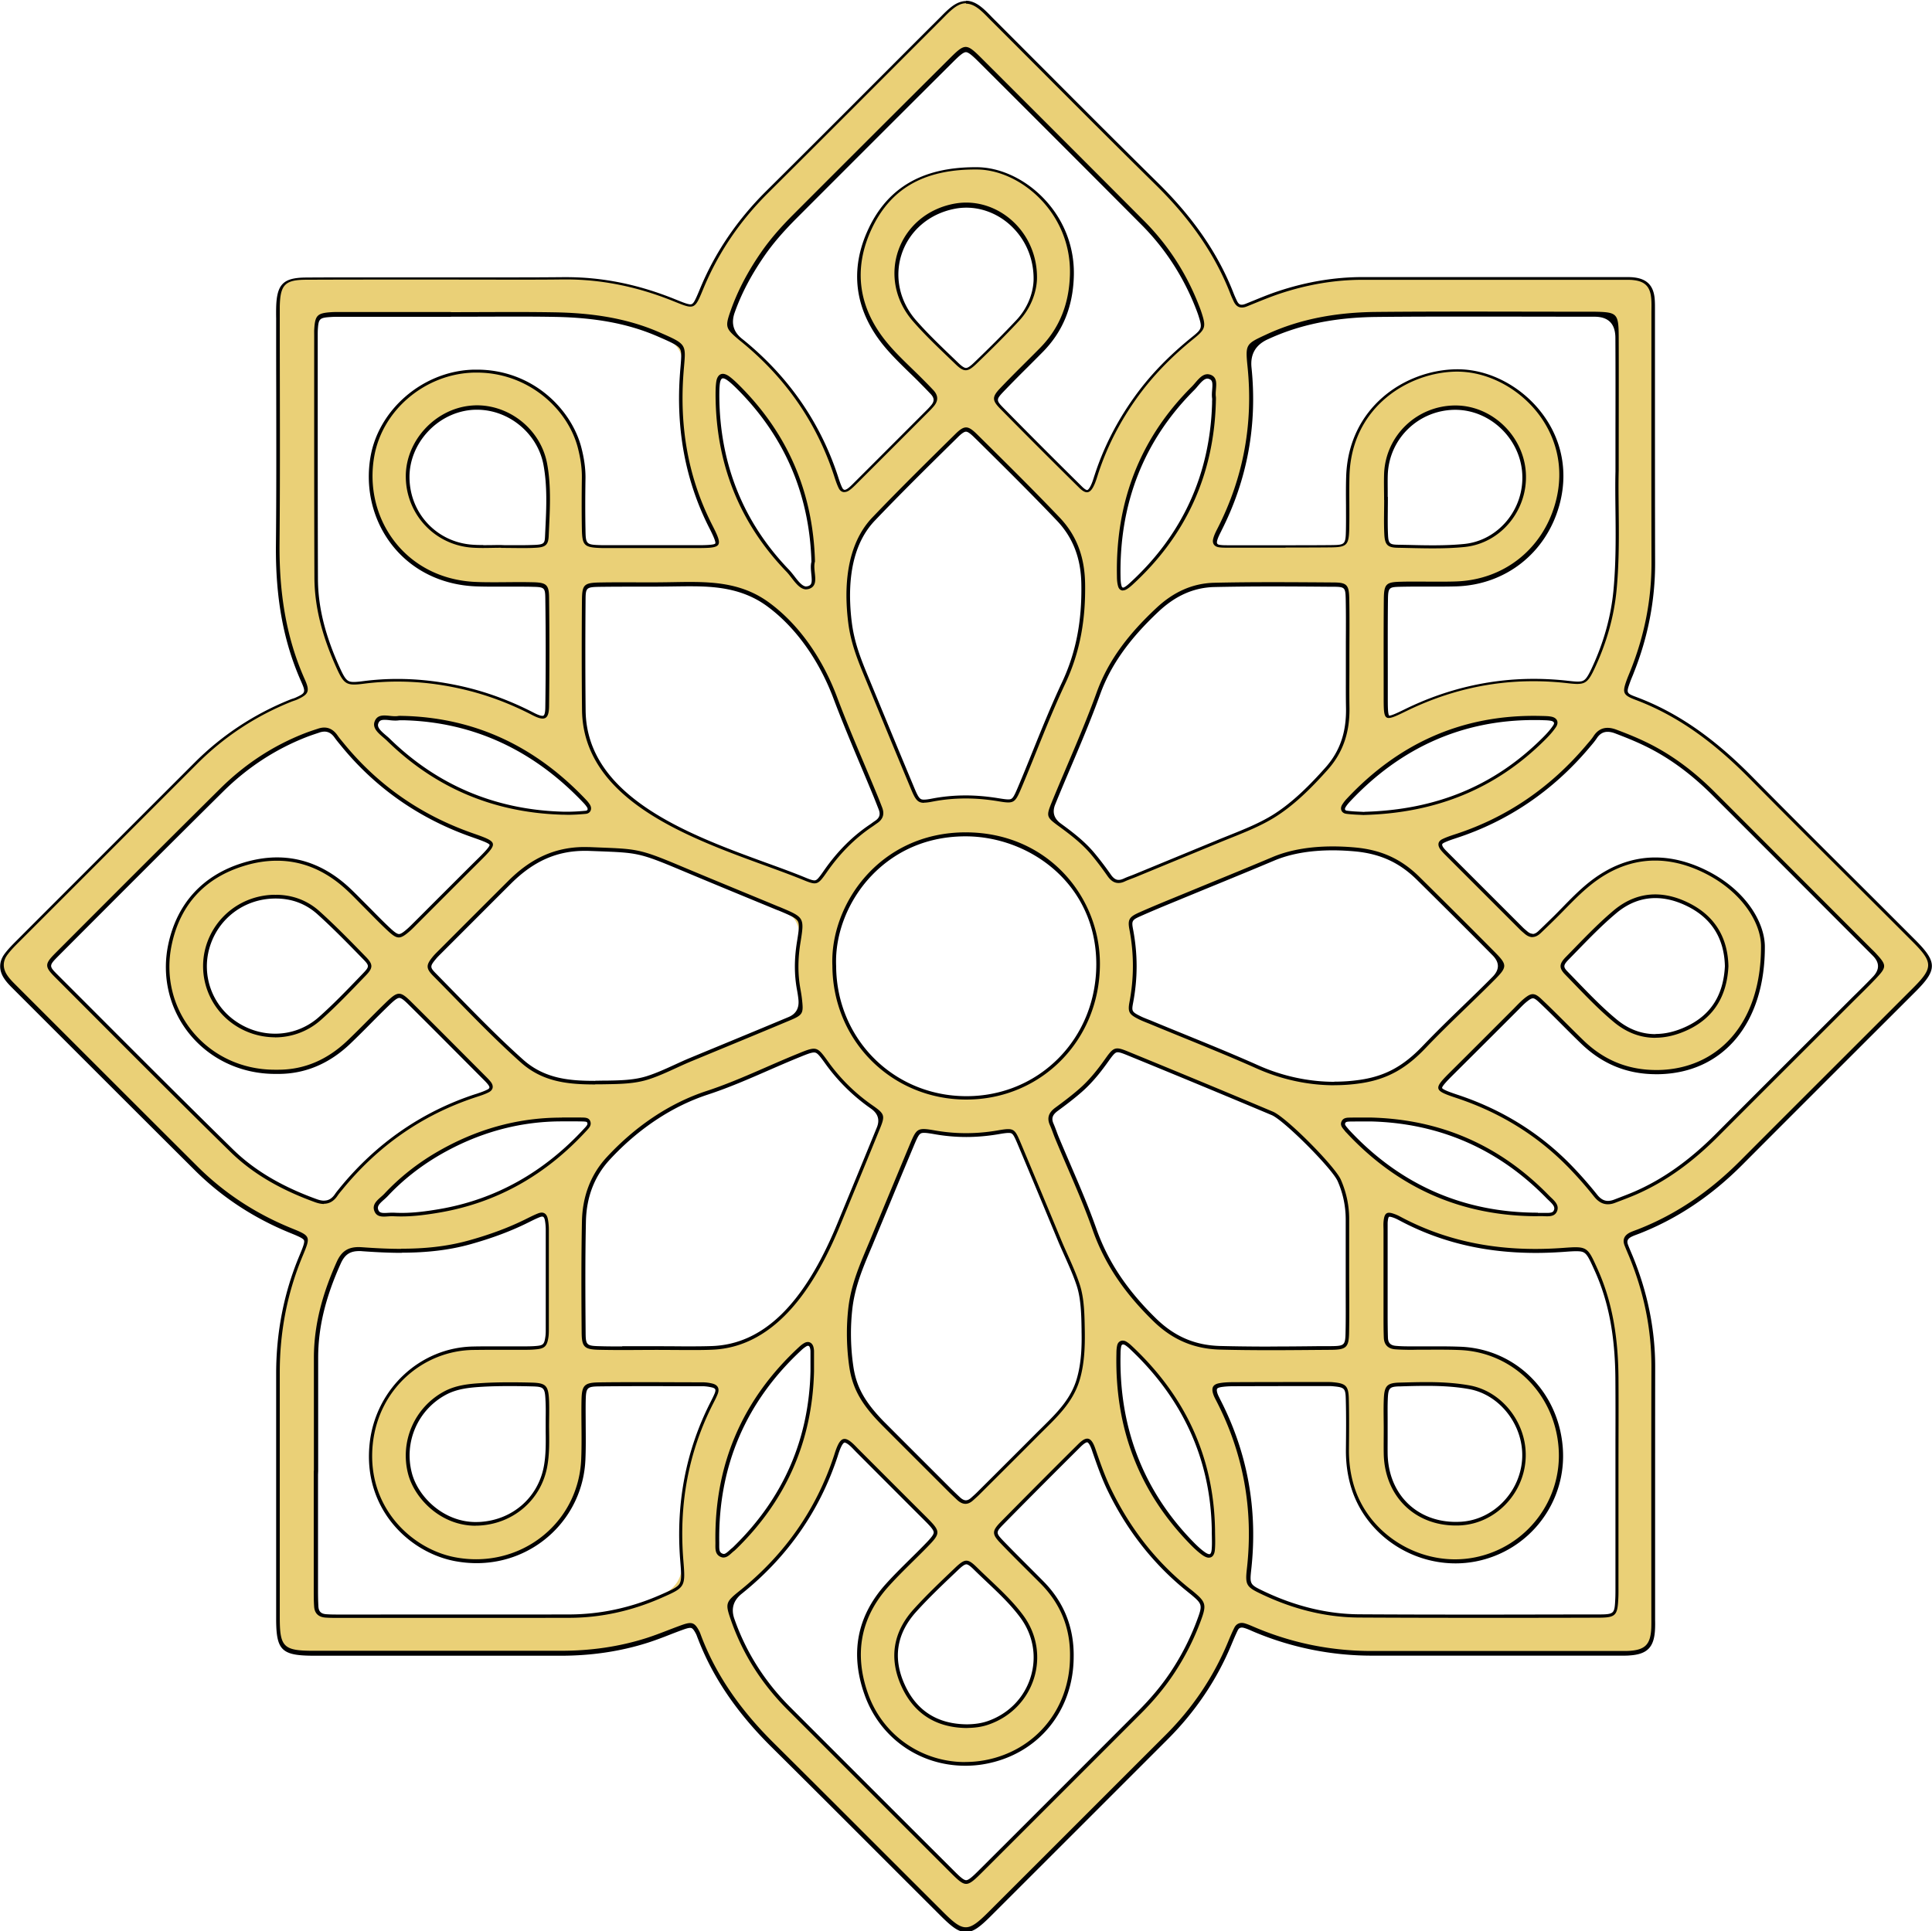
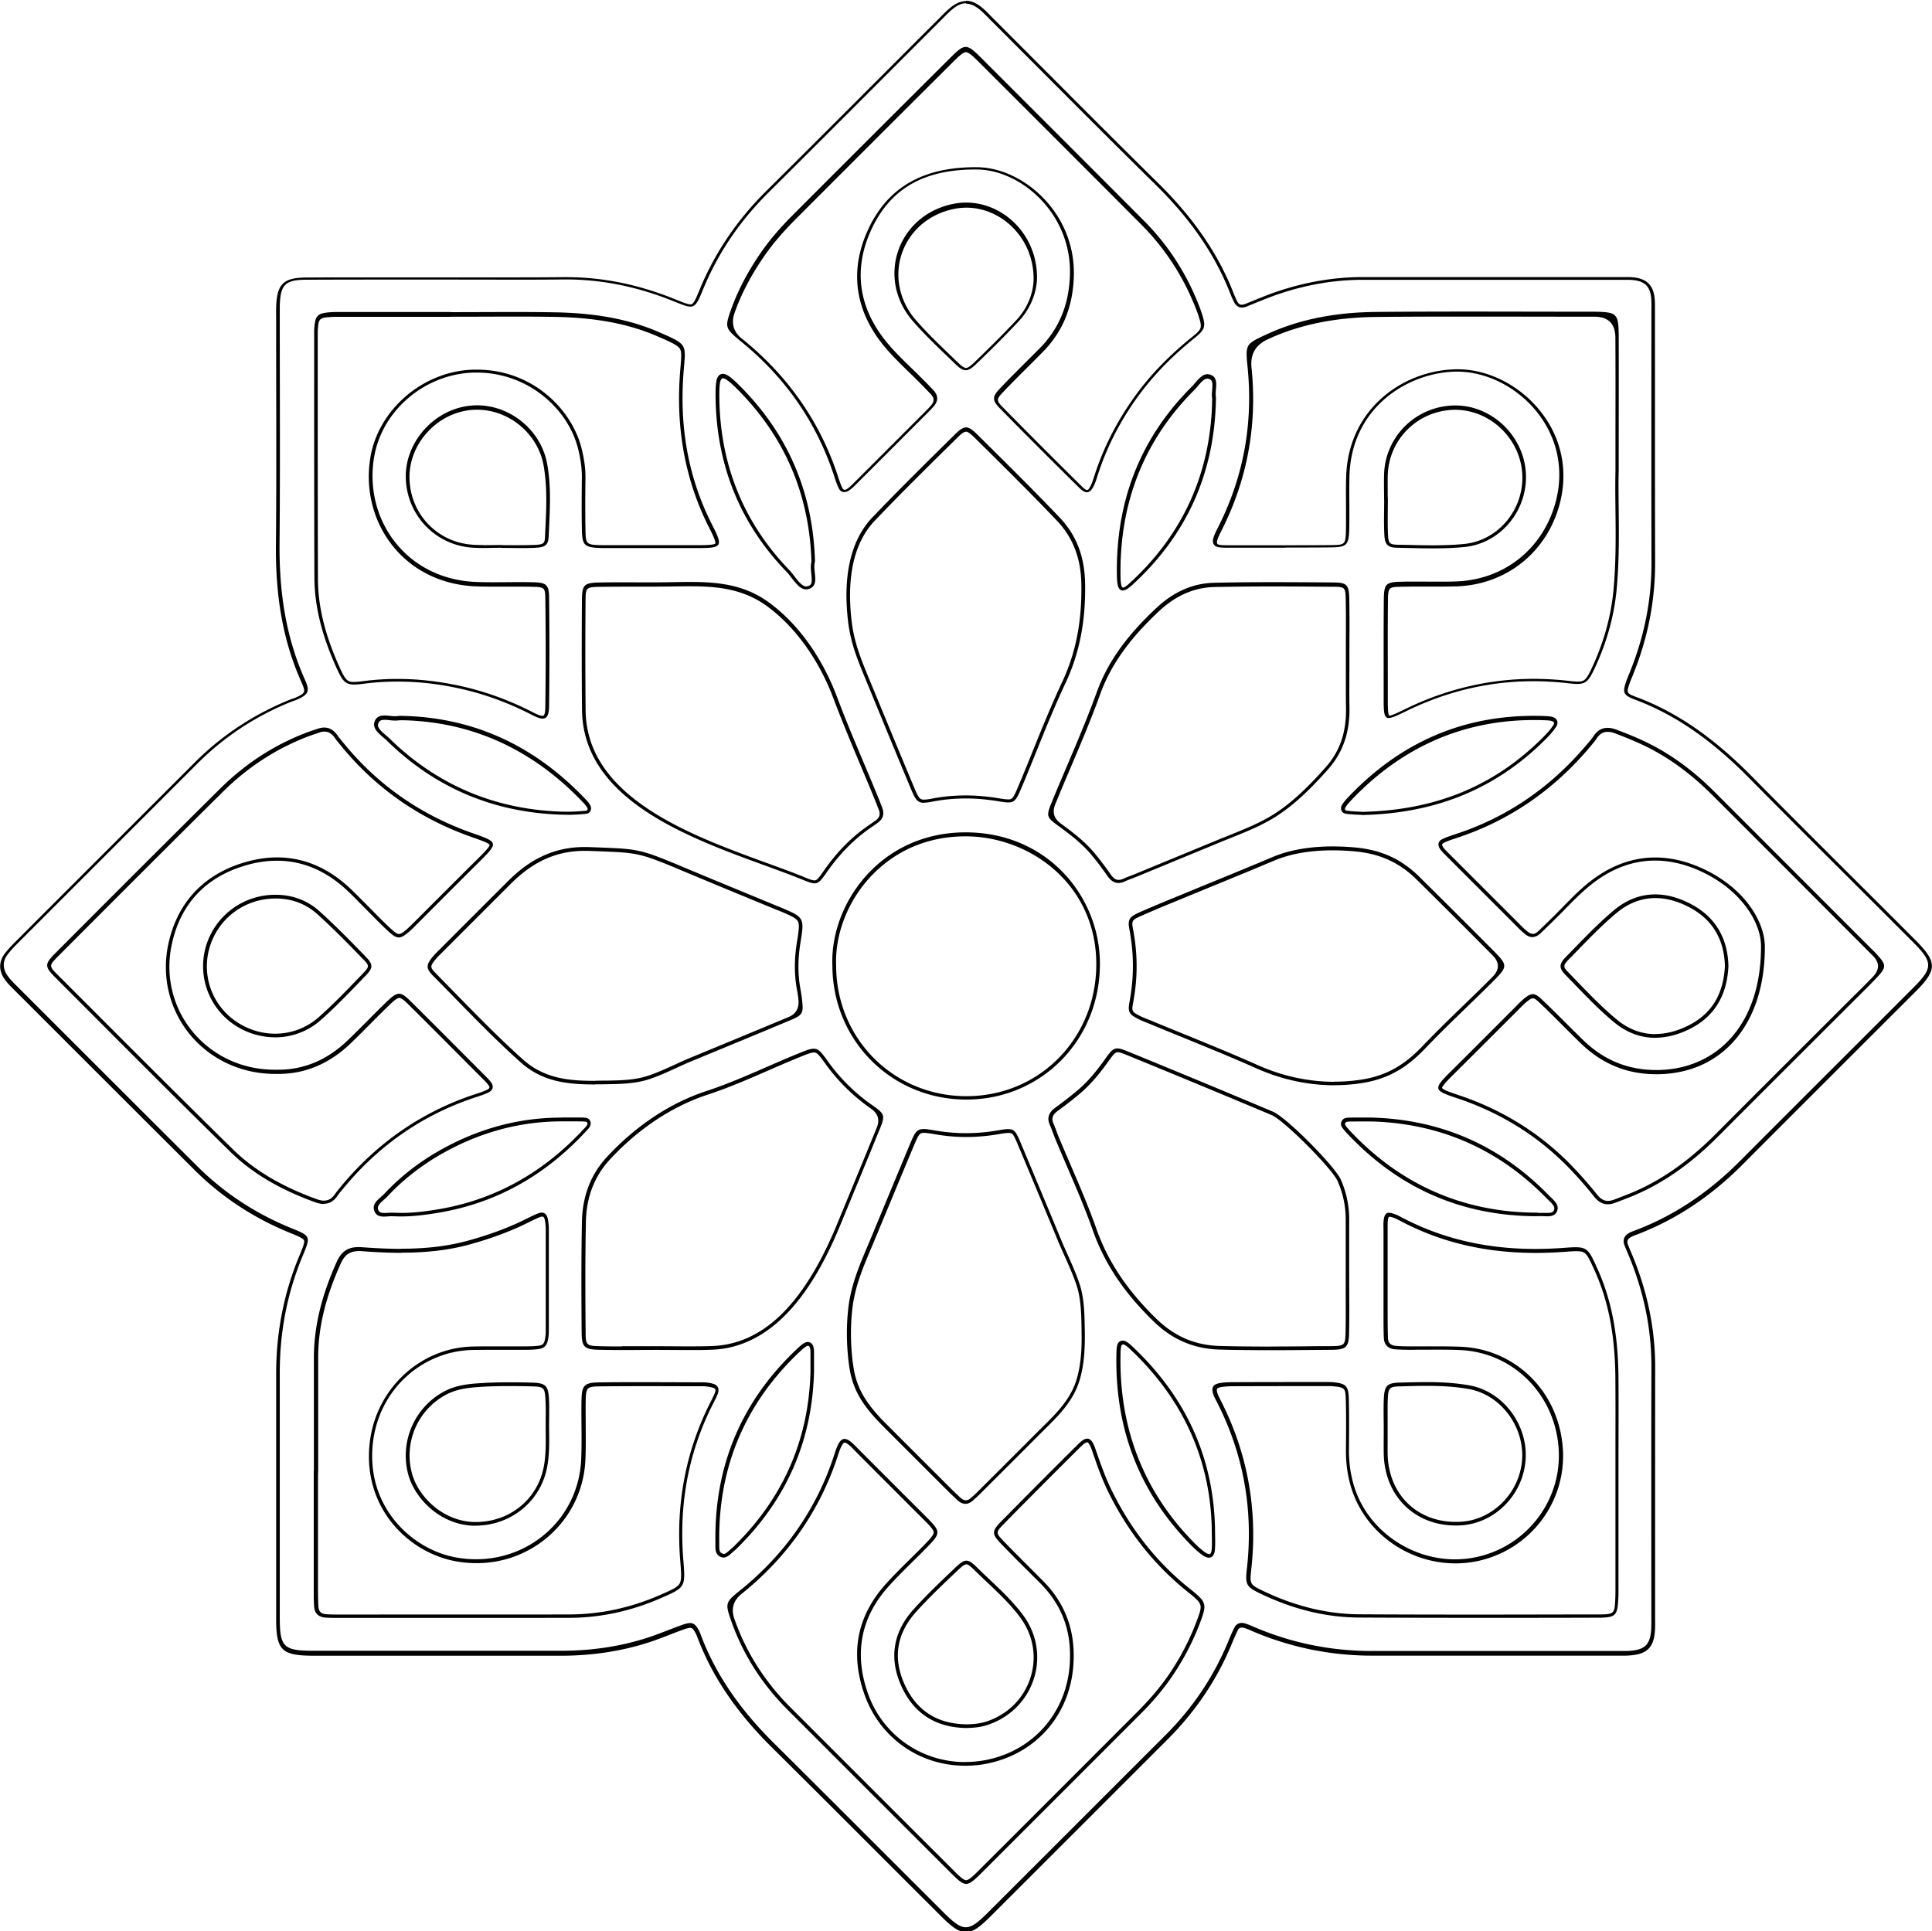
<svg xmlns="http://www.w3.org/2000/svg" data-bbox="0.025 0.1 262.099 262.08" viewBox="0 0 262.14 262.06" data-type="color">
  <g>
-     <path d="M131.05 261.81c-.94 0-1.81-.71-3.31-2.2-2.77-2.76-5.53-5.53-8.3-8.29-4.88-4.88-9.75-9.75-14.65-14.61-4.66-4.62-7.88-9.37-9.85-14.52l-.07-.2c-.07-.18-.13-.37-.22-.54-.41-.78-.66-.93-1-.93-.22 0-.5.07-.91.21-.67.24-1.34.49-2 .75-.94.36-1.92.74-2.9 1.05-3.63 1.16-7.57 1.75-11.71 1.75H42.6c-4.29 0-4.88-.59-4.88-4.78v-33.24c0-5.57 1.04-10.92 3.12-15.88.54-1.3.8-1.94.64-2.31-.16-.38-.87-.67-2.04-1.15-4.89-2-9.22-4.84-12.85-8.46-6.92-6.89-13.82-13.79-20.73-20.7L1.9 133.8c-.43-.43-.8-.82-1.11-1.27-.7-1.04-.69-2.14.03-3.1.49-.65 1.08-1.24 1.64-1.81 4.76-4.77 24.13-24.13 24.13-24.13 3.66-3.66 7.98-6.51 12.84-8.47.11-.05.23-.09.35-.12.14-.05.28-.09.41-.15 1.42-.65 1.62-.89.93-2.43-2.41-5.4-3.5-11.31-3.44-18.58.07-7.05.05-14.22.04-21.16 0-3.02-.01-6.04-.01-9.06v-1.93c.08-3.08.83-3.83 3.82-3.84 2.66-.01 5.32-.02 7.99-.02H60.5c1.62 0 8.11.02 9.73.02 2.07 0 4.14 0 6.21-.03h.36c4.94 0 9.76.98 14.73 2.98 1.04.42 1.73.7 2.16.7.57 0 .81-.53 1.49-2.19 2-4.87 5-9.31 8.91-13.19 5.29-5.26 10.56-10.53 15.83-15.8l7.98-7.98c.42-.43.86-.86 1.34-1.24.65-.51 1.26-.75 1.87-.75s1.25.26 1.92.79c.45.36.86.78 1.26 1.18l.35.35c2.28 2.28 4.56 4.57 6.84 6.85 5.07 5.09 10.32 10.34 15.52 15.47 4.83 4.75 8.16 9.64 10.21 14.93.13.33.28.66.44.99.29.6.64.67.88.67.18 0 .39-.05.62-.14l.99-.4c1.1-.45 2.23-.91 3.37-1.29 3.81-1.27 7.64-1.92 11.4-1.92h35.77c.37 0 .73 0 1.09.05 1.56.19 2.34.95 2.53 2.48.07.58.07 1.17.06 1.74v11.16c-.01 7.71-.02 15.41 0 23.11.02 5.03-.95 10.02-2.87 14.82l-.17.43c-.12.28-.23.56-.33.84-.56 1.55-.57 1.77 1.02 2.37 5.4 2.02 10.35 5.43 15.57 10.72 4.78 4.84 9.67 9.72 14.4 14.44 2.58 2.57 5.16 5.14 7.73 7.72 2.91 2.92 2.92 3.79.08 6.63l-8.76 8.76c-4.92 4.91-9.84 9.83-14.75 14.75-4.23 4.25-8.78 7.29-13.91 9.31l-.34.13c-.22.08-.45.17-.66.27-.72.34-.93.79-.67 1.46.13.34.27.67.41 1.01l.21.51c2.03 4.93 3.05 10 3.04 15.06-.02 8.01-.02 16.01-.01 24.02v10.19c0 .41.01.82 0 1.23-.11 2.35-.91 3.19-3.2 3.33-.29.02-.58.02-.88.02h-1.06l-19.92-.01h-13.06c-5.53 0-10.86-1.07-15.88-3.17l-.34-.15c-.38-.16-.77-.33-1.16-.44-.12-.03-.23-.05-.33-.05-.34 0-.61.17-.78.49-.33.64-.61 1.33-.88 1.99-1.96 4.73-4.85 9.03-8.59 12.76-4.09 4.08-8.18 8.17-12.27 12.26l-11.63 11.63c-1.48 1.48-2.35 2.19-3.29 2.19Zm-16.45-66.44c-.16 0-.4.08-.72.76-.17.38-.31.79-.44 1.19-2.43 7.43-6.79 13.67-12.96 18.62-1.81 1.45-1.83 1.52-1.08 3.67 1.57 4.51 4.14 8.58 7.66 12.1 7.32 7.32 14.63 14.64 21.96 21.95 1.07 1.07 1.6 1.58 2.07 1.58s1.03-.53 2.14-1.64c7.13-7.12 14.25-14.24 21.37-21.37 1.75-1.75 3.18-3.46 4.36-5.23 1.53-2.28 2.78-4.72 3.72-7.26.77-2.09.71-2.34-.95-3.73-.12-.1-.64-.51-.64-.51-4.39-3.55-7.93-8.04-10.52-13.36-.85-1.74-1.49-3.58-2.11-5.36l-.1-.28c-.27-.79-.55-1.17-.85-1.17-.25 0-.61.23-1.07.69-3.77 3.75-7.2 7.18-10.46 10.51-1.16 1.18-1.16 1.42-.01 2.62 1.11 1.16 2.25 2.3 3.39 3.43.68.67 1.35 1.35 2.02 2.03 2.74 2.78 4.1 6.17 4.04 10.1-.03 7.23-4.76 12.97-11.76 14.26-.89.16-1.79.25-2.68.25-6.09 0-11.35-3.69-13.4-9.4-1.99-5.55-1.04-10.54 2.81-14.84 1.06-1.18 2.2-2.31 3.31-3.4.64-.63 1.27-1.26 1.9-1.9 1.81-1.86 1.81-1.89-.11-3.81l-9.13-9.13-.29-.3c-.22-.23-.43-.45-.67-.65-.33-.27-.6-.41-.79-.41Zm16.51 16.52c-.35 0-.77.34-1.38.92l-.43.41c-1.74 1.67-3.54 3.39-5.18 5.2-2.71 3-3.26 6.51-1.59 10.17 1.66 3.64 4.59 5.49 8.7 5.51 1.12-.02 2.04-.17 2.88-.46 2.91-1.03 5.08-3.27 5.96-6.16.87-2.84.34-5.86-1.46-8.28-1.32-1.79-2.97-3.35-4.57-4.86-.57-.54-1.13-1.07-1.69-1.62-.61-.61-.95-.83-1.25-.83Zm46.54-24.2c-3.39 0-6.78 0-10.17.02-.61 0-1.26.02-1.87.12-.38.06-.61.18-.71.35-.11.19-.09.49.06.92.08.23.2.45.31.67 3.73 7.21 5.14 14.95 4.23 23.07-.24 2.1-.07 2.25 1.8 3.14 4.37 2.08 8.79 3.15 13.14 3.17 5.48.03 10.96.04 16.44.04 5.06 0 10.11 0 15.17-.02h.83c2.28 0 2.43-.14 2.54-2.41.02-.43.02-.87.02-1.31v-20.06c0-2.85.01-5.7-.01-8.55-.05-5.84-.94-10.48-2.81-14.62-1.09-2.4-1.27-2.82-2.79-2.82-.44 0-.98.04-1.66.09-1.28.09-2.55.14-3.78.14-6.87 0-12.9-1.44-18.44-4.41a5.88 5.88 0 0 0-.72-.33c-.3-.11-.53-.17-.69-.17-.18 0-.43 0-.5 1.04-.02.25-.01.51-.01.77v11.85c0 1 .01 2.01.04 3.01.03.84.45 1.29 1.3 1.36.63.05 1.26.06 1.9.06h.61c.57 0 2.84-.01 3.41-.01.95 0 1.9.01 2.86.05 7.31.29 13.05 5.94 13.64 13.43.58 7.28-4.42 13.82-11.62 15.22-.88.17-1.78.26-2.68.26-6.33 0-12.04-4.11-13.89-9.99-.51-1.62-.76-3.38-.74-5.23.02-2.11.04-4.5-.02-6.86-.04-1.54-.29-1.8-1.91-1.95-.27-.03-.53-.03-.8-.03h-2.48ZM42.87 215.65c0 .73 0 1.45.05 2.18.05.83.49 1.25 1.34 1.3.45.03.91.04 1.36.04H77.2c4.24 0 8.42-.9 12.43-2.66q3.18-1.39 2.89-4.88c-.63-7.68.74-14.89 4.08-21.41.23-.45.42-.83.58-1.22.13-.31.15-.56.05-.74-.09-.17-.28-.3-.59-.38-.44-.11-.88-.16-1.3-.16h-2.87c-1.77-.02-3.55-.02-5.32-.02-1.94 0-3.88 0-5.82.03-1.88.02-2.12.27-2.16 2.22-.02 1.13-.01 2.26 0 3.39.01 1.5.03 3.05-.04 4.58-.33 7.75-6.7 13.81-14.51 13.81-.98 0-1.98-.1-2.96-.29-6.18-1.2-12.25-7.12-11.3-15.71.81-7.37 6.64-12.79 13.85-12.9.92-.01 1.83-.02 2.75-.02h4.09c.49 0 1.07 0 1.65-.05 1.1-.09 1.34-.33 1.5-1.49.05-.34.05-.7.05-1.06v-13.45c0-.46-.04-.91-.11-1.32-.13-.74-.49-.74-.6-.74s-.26.03-.41.09c-.49.2-.98.43-1.47.68-2.34 1.18-4.96 2.17-7.99 3.01-2.72.75-5.73 1.12-9.2 1.12-1.56 0-3.25-.07-5.33-.22-.15-.01-.3-.02-.44-.02-1.36 0-2.16.54-2.75 1.85-2.06 4.59-3.07 8.81-3.08 12.87v15.63h-.02v15.95Zm109.51-33.61c-.26 0-.45.17-.51.46-.07.34-.09.71-.1 1.04-.23 10.16 3.18 18.88 10.13 25.91.5.51.97.91 1.42 1.23.29.21.55.31.76.31.41 0 .53-.45.56-.83.05-.62.04-1.25.03-1.87 0-.28-.01-.57-.01-.85-.16-9.62-3.96-17.97-11.29-24.82-.21-.2-.41-.35-.61-.47a.733.733 0 0 0-.38-.12Zm-42.74.18a.66.66 0 0 0-.34.1c-.22.13-.44.28-.62.45-7.69 7.08-11.5 15.97-11.34 26.41v.31c-.01.72.02 1.17.54 1.41.12.05.23.08.34.08.33 0 .62-.26.92-.54.12-.11.24-.22.36-.31.11-.08.2-.18.3-.28l.08-.08c6.65-6.54 10.13-14.56 10.35-23.81v-2.73c0-.14-.02-.3-.07-.49-.08-.32-.27-.52-.52-.52Zm-40.54 5.47c-1.39 0-2.63.04-3.79.11-1.64.1-3.36.27-4.93 1.11a9.586 9.586 0 0 0-4.74 10.88c.87 3.37 4.45 6.86 8.92 6.86.15 0 .3 0 .46-.01 4.54-.23 8.16-3.32 8.99-7.7.3-1.59.29-3.24.27-4.83v-1.69c0-.8.02-1.63-.02-2.44-.09-1.97-.31-2.2-2.14-2.25-1.01-.03-2.02-.04-3.02-.04Zm124.45-.03c-1.17 0-2.34.03-3.52.07h-.17c-1.5.05-1.76.33-1.83 1.99-.04.94-.03 1.91-.02 2.84v4.54c.09 5.6 4 9.51 9.51 9.51.23 0 .46 0 .7-.02 4.51-.27 8.26-4.11 8.54-8.74.28-4.59-3.04-8.96-7.4-9.75-1.68-.3-3.53-.44-5.83-.44Zm-68.18-34.32c-.81 0-.98.35-1.68 2.01-1.06 2.54-5.76 13.86-5.76 13.86-1.15 2.74-2.24 5.32-2.56 8.41-.11 1.04-.17 2.11-.17 3.17 0 1.48.1 2.97.31 4.43.34 2.41 1.2 4.24 2.97 6.34.42.5.89 1 1.48 1.59 2.97 2.98 5.95 5.95 8.93 8.93.39.38.78.76 1.18 1.13.34.32.66.48.97.48.28 0 .58-.14.87-.4l.11-.09c.23-.21.47-.42.69-.64l2.31-2.31 5.76-5.76.77-.77c2.04-2.01 3.97-3.92 4.78-6.77.63-2.22.68-4.59.65-6.41v-.3c-.04-1.92-.07-4.1-.66-5.93-.45-1.39-1.07-2.78-1.68-4.13-.32-.71-.64-1.42-.93-2.13-1.79-4.35-3.61-8.69-5.43-13.02-.6-1.43-.76-1.68-1.46-1.68-.32 0-.74.06-1.4.17-1.45.25-2.91.38-4.33.38s-2.81-.12-4.21-.37c-.72-.12-1.17-.19-1.52-.19Zm26.28-10.94c-.44 0-.74.31-1.4 1.26-.88 1.25-2.08 2.85-3.62 4.19-1.07.93-2.24 1.81-3.25 2.55-.83.61-1.03 1.23-.66 2.05.15.33.28.68.41 1.02.1.26.19.51.3.77.54 1.29 1.09 2.58 1.64 3.86 1.2 2.79 2.44 5.67 3.46 8.58 1.57 4.47 4.16 8.37 8.17 12.28 2.55 2.49 5.37 3.7 8.88 3.79 2.03.06 4.26.08 6.8.08 2.26 0 4.51-.02 6.77-.04h1.51c1.92-.03 2.15-.25 2.19-2.17.04-1.85.03-3.69.02-5.54v-9.81c0-1.8-.38-3.56-1.11-5.23-.79-1.81-7.33-8.36-9.08-9.1-6.23-2.63-12.69-5.31-19.76-8.19-.54-.22-.94-.36-1.24-.36Zm-62.51 40.4c.76 0 1.52 0 2.28.01.76 0 1.52.01 2.28.01.95 0 1.9 0 2.84-.04 7.06-.22 12.7-5.67 17.24-16.65 1.82-4.39 3.63-8.78 5.42-13.18.68-1.67.65-1.78-.91-2.86a25.153 25.153 0 0 1-6.09-6c-.9-1.25-1.21-1.65-1.75-1.65-.42 0-1.01.23-2.02.64-1.44.58-2.86 1.2-4.29 1.82-2.65 1.15-5.38 2.35-8.17 3.26-4.87 1.6-9.51 4.67-13.42 8.9-2.12 2.29-3.24 5.17-3.3 8.55-.11 5.11-.08 10.25-.04 15.08.01 1.84.25 2.06 2.25 2.09.99.02 1.97.03 2.96.03h4.72Zm-12.95-31.02c-5.83 0-11.47 1.57-16.77 4.66a30.73 30.73 0 0 0-7.02 5.57c-.14.15-.32.31-.49.46-.7.62-1.1 1.04-.8 1.72.17.37.46.52 1.04.52.17 0 .34-.01.51-.02.18-.01.36-.02.53-.02h.2c.38.02.75.03 1.13.03 1.83 0 3.6-.26 5.09-.51 7.65-1.3 14.33-5.02 19.86-11.06.36-.39.55-.62.44-.95-.1-.33-.35-.37-.86-.39-.41-.01-.79-.01-1.17-.01h-1.7Zm133.76 12.9c.69 0 1-.16 1.14-.59.19-.55-.19-.96-.77-1.53-.1-.09-.19-.18-.28-.27-6.55-6.74-14.63-10.28-24.01-10.51h-2.73c-.53.01-.83.04-.98.33-.18.34-.01.57.29.94.07.08.13.16.19.23.03.04.06.07.09.1l.08.08c6.96 7.43 15.6 11.2 25.69 11.2h.56c.12 0 .61.01.74.01Zm-1.96-29.61c-.25 0-.54.16-1.04.56-.35.29-.69.63-1.01.96l-.36.36-2.85 2.85c-1.9 1.9-3.8 3.8-5.71 5.69-1 .99-1.69 1.71-1.61 2.07.08.35 1.04.69 2.29 1.11 5.97 1.98 11.13 5.19 15.34 9.53 1.19 1.22 2.35 2.55 3.46 3.93.51.64 1.04.94 1.66.94.29 0 .6-.07.95-.2l.73-.28c.7-.27 1.39-.53 2.07-.83 3.86-1.68 7.47-4.25 11.05-7.84 4.14-4.15 8.29-8.3 12.44-12.44l5.62-5.62.97-.96c.78-.77 1.56-1.54 2.32-2.34 1.43-1.5 1.43-1.58.1-3.05-.15-.17-.32-.33-.48-.49l-5.81-5.81c-5.21-5.22-10.42-10.43-15.63-15.64-3.02-3.01-6.11-5.25-9.46-6.83-1.34-.64-2.73-1.18-3.78-1.57-.41-.15-.79-.23-1.12-.23-.7 0-1.26.33-1.7 1.02-.25.38-.54.72-.83 1.05l-.22.26c-4.9 5.77-10.9 9.84-17.83 12.09-.62.2-1.22.4-1.76.67-.2.1-.32.23-.36.37-.05.22.08.46.19.63.15.21.33.4.51.58l10.29 10.29c.15.15.31.28.47.42l.13.11c.31.27.61.4.91.4.31 0 .63-.15.96-.46.49-.47.98-.94 1.47-1.42l.31-.3c.51-.5 1.02-1.02 1.52-1.53 1.08-1.11 2.21-2.26 3.43-3.25 2.8-2.27 5.82-3.43 8.96-3.43 2.1 0 4.28.52 6.46 1.55 5.53 2.6 8.1 7.12 8.16 10.22.06 10.28-5.51 17.01-14.19 17.15h-.28c-3.91 0-7.21-1.34-10.06-4.11-.81-.78-1.6-1.57-2.4-2.37a165.5 165.5 0 0 0-3.28-3.21c-.46-.43-.75-.6-1.01-.6ZM44.02 98.9c-.24 0-.49.05-.76.13-.66.22-1.24.41-1.8.63-4.22 1.65-8.04 4.14-11.33 7.4-7.36 7.29-14.48 14.42-22.35 22.31-1.45 1.46-1.45 1.62-.07 3.01l3.39 3.4c6.64 6.66 13.51 13.55 20.34 20.25 2.89 2.83 6.61 5.05 11.39 6.78.43.16.81.23 1.15.23.69 0 1.22-.32 1.68-.99.16-.24.34-.46.53-.68l.17-.2c4.88-5.97 10.99-10.2 18.15-12.56l.19-.06c.53-.17 1.08-.35 1.57-.61.15-.08.34-.21.39-.42.05-.21-.07-.43-.18-.58-.2-.28-.46-.54-.71-.78l-2.46-2.47c-2.54-2.55-5.08-5.1-7.63-7.63-.67-.66-1.1-1.02-1.48-1.02s-.84.37-1.55 1.06c-.83.8-1.65 1.63-2.47 2.45-.93.93-1.85 1.86-2.8 2.77-2.8 2.68-6.03 4.03-9.58 4.03h-.52c-4.49-.01-8.64-1.97-11.38-5.36-2.69-3.33-3.7-7.69-2.79-11.95 1.17-5.48 4.49-9.11 9.85-10.8 1.59-.5 3.16-.75 4.66-.75 3.49 0 6.71 1.34 9.58 3.99.56.52 1.1 1.06 1.64 1.61l.71.72c.35.34.69.69 1.03 1.04.74.75 1.5 1.52 2.28 2.24.63.58.98.8 1.29.8.36 0 .78-.31 1.38-.85.26-.23.5-.48.75-.73l2.87-2.87c1.9-1.9 3.8-3.81 5.71-5.7 1.06-1.05 1.9-1.88 1.82-2.26-.08-.38-1.16-.75-2.52-1.23-7.08-2.47-13.03-6.62-17.68-12.32l-.18-.22c-.23-.28-.47-.57-.68-.87-.45-.63-.96-.93-1.59-.93Zm86.99 14.21c-6.42 0-10.57 2.93-12.92 5.38-3.26 3.41-5.1 8.07-4.91 12.47.05 10.02 7.9 17.88 17.87 17.91 4.89 0 9.39-1.86 12.73-5.23 3.35-3.39 5.2-7.99 5.2-12.94 0-8.63-6.71-17.56-17.92-17.59l-.05-.25v.25Zm49.81 1.91c-3.12 0-5.83.48-8.06 1.42-2.53 1.07-5.07 2.11-7.61 3.15-1.31.54-5.52 2.27-5.52 2.27-1.64.67-3.34 1.37-4.99 2.1-1.26.56-1.4.81-1.16 2.07.63 3.34.63 6.58 0 9.9-.24 1.27-.06 1.46 1.17 2.08.33.17.68.3 1.03.44l.48.19c1.45.6 2.9 1.19 4.35 1.78 3.32 1.36 6.76 2.76 10.09 4.24 3.32 1.48 6.93 2.26 10.45 2.26 1.24 0 2.43-.09 3.59-.27 3.44-.52 5.94-1.88 8.63-4.71 1.75-1.84 3.61-3.64 5.42-5.39 1.35-1.31 2.71-2.62 4.02-3.95 1.51-1.53 1.51-1.71 0-3.24-3.54-3.58-7.04-7.06-10.3-10.28-2.42-2.39-5.06-3.6-8.59-3.92-1.02-.09-2.03-.14-3-.14Zm-101.5.06c-3.85 0-7.08 1.43-10.16 4.5-2.43 2.42-4.86 4.85-7.29 7.28l-2.22 2.22c-.25.25-.51.5-.73.77-.87 1.05-.87 1.37.02 2.27.94.95 1.87 1.9 2.8 2.86 2.91 2.98 5.92 6.07 9.09 8.89 3.03 2.7 6.57 2.92 9.93 2.92h1.43c1.9-.04 3.84-.07 5.66-.64 1.27-.4 2.54-.99 3.78-1.55.7-.32 1.41-.64 2.11-.93l1.47-.61c3.96-1.63 7.92-3.26 11.86-4.92 1.71-.72 1.69-.83 1.49-2.67-.05-.45-.12-.9-.2-1.34-.36-2-.36-4.08.01-6.36q.52-3.21-2.59-4.53l-.27-.11-4.1-1.7c-3.03-1.25-6.05-2.5-9.07-3.77-5.49-2.31-5.9-2.32-10.98-2.52l-1.37-.05c-.22 0-.44-.01-.66-.01Zm145.27 6.42c-1.97 0-3.81.72-5.49 2.13-1.87 1.57-3.61 3.36-5.29 5.09l-1.17 1.2c-.82.83-.84 1.25-.09 2.02.4.41.81.83 1.21 1.25 1.73 1.79 3.51 3.64 5.45 5.23 1.64 1.35 3.45 2.03 5.4 2.03 1.41 0 2.88-.36 4.38-1.08 3.31-1.59 5.1-4.42 5.29-8.4-.09-3.83-1.83-6.63-5.18-8.31-1.54-.77-3.05-1.16-4.5-1.16Zm-187.24.06c-4.31.01-8 2.78-9.18 6.89a9.286 9.286 0 0 0 3.81 10.32 9.577 9.577 0 0 0 5.33 1.63c2.25 0 4.41-.82 6.08-2.3 1.96-1.74 3.81-3.67 5.6-5.53l.43-.45c.95-.98.96-1.27.04-2.22-2.08-2.14-4.11-4.22-6.25-6.15-1.62-1.46-3.57-2.2-5.81-2.2v-.25l-.06.25Zm47.24-42.34c-1.01 0-2.01 0-3.02.02-2.23.03-2.36.16-2.38 2.21-.04 5.1-.04 10.08 0 14.82.12 11.96 14.3 17.13 24.65 20.9 1.9.69 3.69 1.35 5.27 1.99.69.28 1.09.43 1.39.43.44 0 .73-.36 1.44-1.38 1.81-2.61 3.85-4.65 6.22-6.25.11-.07.21-.15.31-.22.12-.09.24-.17.36-.25.71-.47.9-1.05.6-1.83-.23-.6-.46-1.19-.7-1.78-.56-1.35-1.13-2.7-1.7-4.05-1.26-2.98-2.56-6.07-3.71-9.15-2.01-5.37-5.27-9.89-9.16-12.74-3.44-2.52-7.28-2.73-10.6-2.73-.71 0-1.43.01-2.15.02s-1.45.02-2.18.02h-4.66Zm88.08 0c-2.95 0-5.53.03-7.88.08-2.86.06-5.4 1.17-7.76 3.39-4.02 3.78-6.56 7.36-7.98 11.29-1.21 3.34-2.62 6.67-3.99 9.89-.72 1.69-1.44 3.39-2.13 5.09-.71 1.73-.7 1.76.84 2.88 1.66 1.21 3.25 2.43 4.57 4.01.73.88 1.46 1.84 2.17 2.86.39.56.8.83 1.27.83.23 0 .49-.07.77-.19.31-.14.62-.26.94-.38.2-.08.4-.15.6-.23l11.41-4.71 1.47-.6c1.95-.78 3.96-1.59 5.75-2.68 2.87-1.76 5.39-4.39 7.27-6.5 2.03-2.27 2.94-4.91 2.88-8.3-.03-1.48-.02-2.96-.02-4.43 0-.72 0-3.79.01-4.61 0-1.89.02-3.85-.02-5.77-.04-1.65-.24-1.86-1.85-1.88h-.6c-2.57-.02-5.14-.04-7.7-.04Zm35.47 18.14c-9.75 0-18.21 3.74-25.13 11.12-.27.29-.48.56-.64.82-.12.2-.15.41-.07.57.07.15.23.25.44.28.64.09 1.3.12 1.83.14.21 0 .4.02.57.03 9.86-.26 17.86-3.6 24.44-10.2.6-.61 1.04-1.12 1.38-1.62.16-.24.21-.46.13-.64-.08-.19-.29-.33-.6-.39-.34-.07-.7-.08-1.05-.09-.43-.01-.86-.02-1.29-.02Zm-155.96-.05c-.62 0-.92.18-1.1.66-.26.71.43 1.31 1.11 1.88.18.16.36.31.52.46 6.47 6.32 14.38 9.67 23.51 9.96.24 0 .47.01.71.01.81 0 1.67-.04 2.55-.13.21-.02.37-.12.45-.27.08-.17.06-.38-.05-.57-.12-.2-.28-.41-.47-.61-6.86-7.26-15.12-11.08-24.55-11.34 0 0-.43-.02-.52-.02-.09 0-.17 0-.26.02-.14.02-.28.03-.43.03-.24 0-.5-.02-.76-.05-.24-.02-.48-.05-.7-.05Zm78.87-39.09c-.32 0-.69.24-1.32.86l-.57.56c-3.53 3.48-7.18 7.08-10.66 10.72-2.34 2.45-3.49 6.07-3.43 10.74.02 1.04.09 2.12.23 3.23.35 2.86 1.29 5.13 2.37 7.76l1.01 2.44 3.06 7.41c.71 1.71 1.42 3.41 2.13 5.11.55 1.31.81 1.59 1.49 1.59.33 0 .76-.07 1.17-.15 1.46-.28 2.96-.42 4.47-.42 1.41 0 2.88.12 4.35.37.64.11 1.09.18 1.43.18.72 0 .91-.3 1.57-1.86.67-1.6 1.33-3.22 1.98-4.83 1.25-3.09 2.53-6.28 3.98-9.34 1.89-4.02 2.73-8.28 2.65-13.43-.06-3.58-1.17-6.45-3.38-8.78-3.5-3.68-7.18-7.32-10.74-10.84l-.46-.46c-.62-.62-.99-.86-1.31-.86ZM53.94 92.25c2.79 0 5.67.32 8.55.97 3.35.75 6.66 1.96 9.83 3.6.58.3 1.01.45 1.3.45.21 0 .61 0 .63-1.41.06-4.95.06-9.94 0-14.82-.02-1.55-.24-1.75-1.96-1.78-.55-.01-1.1-.02-1.65-.02s-2.84.02-3.4.02c-.88 0-1.76 0-2.64-.04-4.49-.18-8.42-2.08-11.07-5.36-2.66-3.3-3.75-7.67-2.99-11.98 1.1-6.22 6.83-11.19 13.32-11.56.29-.02.57-.02.85-.02 7.4 0 12.62 5.24 13.95 10.42.39 1.52.56 2.83.54 4.13-.03 2.52-.03 4.76 0 6.86.04 2.21.18 2.35 2.51 2.41h13.18c1.19 0 2.19-.03 2.38-.35.2-.33-.25-1.27-.82-2.39-3.2-6.28-4.52-13.31-3.93-20.9l.07-.86q.24-2.79-3.28-4.32c-3.97-1.72-8.46-2.57-14.11-2.66-1.82-.03-3.64-.04-5.46-.04-1.42 0-2.85 0-4.27.01-1.42 0-2.85.01-4.27.01h-.25l-15.01-.01c-.31 0-.62 0-.93.02-1.79.11-2 .32-2.11 2.02-.01.22-.01.44-.01.66v9.33c0 7.92 0 15.84.03 23.76.01 3.87.99 7.79 3.06 12.33.73 1.61 1.08 1.94 2.08 1.94.38 0 .84-.05 1.29-.11 1.53-.2 3.08-.29 4.63-.29Zm138-13.02c-.6 0-1.2 0-1.8.02-1.95.04-2.09.18-2.11 2.19-.04 3.47-.03 6.95-.02 10.42v2.75c0 1.98.04 2.62.45 2.62s1.19-.39 2.28-.92c5.54-2.7 11.37-4.07 17.34-4.07 1.54 0 3.11.09 4.67.27.44.05.91.1 1.27.1 1.02 0 1.36-.3 2.11-1.92 1.65-3.49 2.65-7.09 2.99-10.7.35-3.74.31-7.55.27-10.92-.02-1.85-.04-3.59 0-5.21v-5.99c0-4.31.01-8.25 0-12.18-.01-2.97-.1-3.06-2.99-3.11h-.59c-2.78 0-5.55 0-8.33-.01-2.78 0-5.55-.01-8.33-.01-4.14 0-8.28.01-12.42.05-5.7.06-10.56 1.06-14.85 3.05q-2.65 1.24-2.36 4.1c.79 7.72-.57 15.11-4.05 21.96-.26.52-.5.98-.62 1.46-.04.16-.07.39.05.57.12.18.37.25.55.28.36.05.72.05 1.06.05h7.94c2.03 0 4.05 0 6.08-.01 2.08-.02 2.25-.19 2.29-2.34.02-1.1.02-2.19.01-3.29 0-1.29-.01-2.57.02-3.85.26-9.26 7.81-14.31 14.78-14.37 4.29 0 8.59 2.25 11.34 5.87 2.71 3.57 3.52 7.95 2.29 12.32-1.78 6.33-7.16 10.56-13.72 10.77-.81.03-1.62.03-2.44.03h-3.19ZM163.81 51c-.56 0-1.04.56-1.5 1.11-.16.19-.32.38-.48.53-6.88 6.89-10.26 15.49-10.06 25.58 0 .43.03.88.16 1.27.08.23.21.35.41.35.1 0 .21-.03.33-.09.28-.15.54-.37.81-.62 7.16-6.56 10.93-14.81 11.22-24.51v-.26c.01-.17.02-.35 0-.52-.04-.33-.02-.7.01-1.06.07-.9.08-1.46-.54-1.71a.922.922 0 0 0-.36-.07Zm-65.75-.03c-.43 0-.6.48-.66.88-.1.64-.09 1.32-.08 1.88.08 9.22 3.3 17.18 9.55 23.66.23.24.46.54.7.84.57.73 1.15 1.48 1.82 1.48.11 0 .21-.02.33-.06.73-.25.7-.89.59-1.9-.06-.56-.12-1.14.03-1.64-.27-9.26-3.76-17.3-10.37-23.81-.37-.36-.77-.74-1.21-1.05-.26-.18-.49-.27-.69-.27Zm89.97 16.83c0 .47 0 .94-.01 1.42-.01 1.06-.02 2.15.03 3.22.06 1.32.33 1.59 1.58 1.61l1.6.03c1.06.02 2.11.05 3.17.05 1.64 0 2.99-.06 4.23-.18 4.82-.47 8.47-4.9 8.14-9.88-.33-4.87-4.5-8.84-9.3-8.84v-.25l-.03.25c-5.08.02-9.21 3.98-9.4 9.02-.03.81-.02 1.62-.01 2.43v1.12ZM69.38 74.08h1.41c.61 0 1.22 0 1.84-.04 1.23-.06 1.51-.3 1.55-1.36l.05-1.07c.13-2.87.27-5.85-.27-8.72-.82-4.38-4.8-7.69-9.26-7.69-.29 0-.59.01-.89.04-4.76.48-8.58 4.71-8.53 9.44.06 5.01 3.87 9.03 8.86 9.34.47.03.93.04 1.4.04.4 0 .81 0 1.21-.01.41 0 .81-.01 1.22-.01h.25v.02h1.16Zm63.1-51.27c3.06 0 6.37 1.53 8.86 4.1 2.75 2.84 4.2 6.56 4.08 10.48-.13 4.07-1.48 7.37-4.13 10.06-.68.69-1.37 1.38-2.05 2.06-1.11 1.11-2.26 2.25-3.35 3.4-1.02 1.08-1.02 1.38.02 2.44 3.33 3.39 6.82 6.88 10.67 10.69.38.38.69.57.91.57.28 0 .55-.34.86-1.07.13-.31.23-.63.33-.95l.11-.33c1.18-3.6 2.95-7.07 5.26-10.3 2.09-2.93 4.65-5.6 7.82-8.15 1.48-1.2 1.54-1.41.95-3.25-.14-.43-.3-.85-.47-1.27-1.69-4.2-4.14-7.94-7.28-11.09-7.24-7.27-14.49-14.52-21.75-21.77-1.17-1.17-1.76-1.73-2.26-1.73s-1.05.54-2.17 1.66c-7.01 6.98-14.01 13.97-21 20.97-1.88 1.88-3.28 3.53-4.42 5.18-1.8 2.61-3.12 5.14-4.03 7.71-.77 2.18-.74 2.28.96 3.72l.42.34c5.97 4.89 10.21 10.99 12.58 18.15l.08.26c.17.51.34 1.03.58 1.5.13.26.31.4.53.4.15 0 .31-.06.49-.17.29-.19.55-.44.79-.68 3.37-3.36 6.74-6.73 10.1-10.1.19-.19.37-.39.55-.59.56-.64.55-1.24-.04-1.86-.44-.47-.89-.92-1.33-1.38-.53-.54-1.07-1.06-1.61-1.58-1.16-1.12-2.35-2.28-3.39-3.54-3.94-4.78-4.65-10.2-2.07-15.68 2.61-5.54 7.1-8.14 14.12-8.19h.31Zm-1.38 4.98c-.56 0-1.12.06-1.67.16-3.49.69-6.22 3.02-7.32 6.22-1.09 3.17-.36 6.65 1.95 9.31 1.55 1.78 3.29 3.45 4.98 5.06l.8.77c.54.52.89.74 1.2.74.31 0 .68-.22 1.25-.77 2.32-2.23 4.16-4.08 5.79-5.83 1.43-1.53 2.3-3.55 2.38-5.53.06-2.77-.95-5.36-2.84-7.3-1.75-1.79-4.13-2.82-6.52-2.82Z" fill="#ead077" data-color="1" />
    <path d="M131.08.5c.57 0 1.15.25 1.77.74.57.45 1.07 1 1.59 1.52 7.45 7.44 14.86 14.93 22.37 22.32 4.37 4.3 7.93 9.1 10.15 14.84.13.34.29.67.44 1 .27.56.64.81 1.1.81.22 0 .45-.05.71-.16 1.44-.58 2.88-1.19 4.35-1.69 3.67-1.23 7.44-1.91 11.32-1.91h35.76c.36 0 .71 0 1.07.05 1.43.17 2.14.85 2.31 2.26.09.72.05 1.46.05 2.19 0 11.26-.02 22.53.01 33.79.02 5.11-.96 10-2.85 14.73-.17.43-.35.84-.51 1.28-.61 1.7-.55 2.04 1.17 2.69 6.06 2.27 10.99 6.11 15.48 10.66 7.33 7.43 14.76 14.77 22.13 22.16 2.81 2.81 2.81 3.55.08 6.28-7.83 7.84-15.69 15.66-23.51 23.51-4 4.01-8.54 7.18-13.83 9.25-.34.13-.69.25-1.02.4-.76.36-1.12.92-.8 1.77.2.51.42 1.02.63 1.52 1.97 4.79 3.03 9.76 3.02 14.97-.03 11.26-.01 22.52-.01 33.79 0 .55.01 1.1-.01 1.65-.1 2.21-.81 2.96-2.96 3.1-.29.02-.58.02-.87.02h-34.07c-5.46 0-10.7-1.04-15.73-3.15-.51-.21-1.01-.45-1.53-.6-.14-.04-.27-.06-.4-.06-.42 0-.78.2-1 .63-.33.65-.61 1.33-.89 2-1.99 4.8-4.86 9.01-8.54 12.67-7.97 7.96-15.93 15.93-23.9 23.89-1.41 1.41-2.26 2.11-3.12 2.11s-1.71-.71-3.13-2.13c-7.65-7.63-15.28-15.29-22.95-22.9-4.21-4.18-7.66-8.86-9.79-14.43-.1-.26-.18-.52-.31-.76-.39-.74-.7-1.06-1.23-1.06-.26 0-.58.08-.99.22-1.64.58-3.24 1.27-4.89 1.8-3.78 1.21-7.67 1.74-11.63 1.74H42.59c-4.13 0-4.63-.49-4.63-4.53v-33.24c0-5.47.99-10.73 3.1-15.79 1.12-2.69 1.11-2.72-1.53-3.79-4.81-1.96-9.09-4.74-12.77-8.41-8.24-8.21-16.46-16.44-24.69-24.66-.39-.39-.78-.79-1.08-1.24-.63-.93-.65-1.91.03-2.81.49-.66 1.08-1.24 1.66-1.82l24.09-24.09c3.68-3.68 7.94-6.47 12.76-8.41.25-.1.52-.17.77-.28 1.57-.72 1.79-1.11 1.05-2.76-2.63-5.89-3.48-12.07-3.42-18.48.09-10.07.03-20.14.03-30.22v-1.92c.07-2.91.7-3.59 3.57-3.6 2.66-.01 5.32-.02 7.98-.02H60.5c3.24 0 6.47.01 9.71.01 2.08 0 4.15 0 6.23-.03h.35c5.08 0 9.94 1.07 14.63 2.97 1.1.44 1.77.72 2.25.72.75 0 1.03-.66 1.73-2.35 2.05-4.98 5.03-9.32 8.85-13.11 7.86-7.81 15.68-15.66 23.52-23.5.52-.52 1.02-1.06 1.6-1.51.6-.47 1.16-.7 1.71-.7m-16.5 66.33c.2 0 .41-.07.62-.21.3-.2.57-.46.83-.71 3.37-3.36 6.74-6.73 10.1-10.1.19-.19.38-.4.56-.61.65-.75.62-1.48-.05-2.2-.44-.47-.89-.93-1.34-1.38-1.67-1.7-3.48-3.28-4.98-5.11-3.85-4.68-4.6-9.96-2.04-15.41 2.47-5.24 6.79-8 13.9-8.04h.31c6 0 12.95 5.98 12.68 14.32-.12 3.86-1.36 7.15-4.06 9.9-1.8 1.83-3.65 3.61-5.41 5.47-1.11 1.17-1.11 1.63.02 2.78 3.53 3.59 7.09 7.15 10.68 10.69.43.43.78.64 1.08.64.42 0 .75-.41 1.09-1.23.17-.42.3-.86.44-1.3 1.21-3.68 2.97-7.08 5.22-10.23 2.2-3.08 4.83-5.73 7.77-8.1 1.58-1.28 1.65-1.61 1.03-3.52-.14-.44-.31-.86-.48-1.29-1.69-4.22-4.13-7.96-7.34-11.18-7.24-7.27-14.49-14.52-21.75-21.77-1.21-1.21-1.82-1.81-2.43-1.81-.6 0-1.2.58-2.35 1.73-7.01 6.98-14.01 13.97-21 20.97-1.62 1.62-3.15 3.33-4.45 5.22-1.67 2.42-3.07 4.99-4.06 7.77-.81 2.29-.75 2.49 1.03 4 .14.12.28.23.43.35 5.89 4.82 10.1 10.8 12.5 18.04.2.61.39 1.23.67 1.8.18.36.45.53.76.53m16.47-16.54c.42 0 .83-.28 1.42-.84 1.98-1.9 3.93-3.83 5.8-5.84 1.62-1.73 2.38-3.87 2.45-5.69.13-5.88-4.46-10.38-9.61-10.38-.57 0-1.15.06-1.72.17-7.57 1.5-10.57 10.1-5.5 15.93 1.8 2.07 3.82 3.94 5.79 5.84.56.54.96.81 1.37.81m43.4 24.06c2.03 0 4.07 0 6.1-.02 2.23-.02 2.49-.31 2.54-2.58.05-2.38-.03-4.76.03-7.14.27-9.43 8.14-14.08 14.53-14.13h.09c7.74 0 16.09 7.94 13.3 17.88-1.75 6.24-7 10.38-13.48 10.59-.81.03-1.62.03-2.43.03-1.06 0-2.13-.01-3.19-.01-.6 0-1.2 0-1.8.02-2.08.04-2.34.29-2.36 2.44-.04 4.39-.02 8.79-.02 13.18 0 2.05.01 2.87.69 2.87.45 0 1.18-.35 2.39-.94 5.51-2.69 11.25-4.05 17.23-4.05 1.53 0 3.08.09 4.65.27.52.06.95.1 1.3.1 1.19 0 1.58-.45 2.34-2.06 1.61-3.42 2.66-7.01 3.01-10.78.54-5.76.16-11.53.28-16.14 0-6.82.02-12.5 0-18.17-.02-3.13-.22-3.3-3.23-3.36h-.56c-5.56 0-11.13-.02-16.69-.02-4.14 0-8.29.01-12.43.05-5.16.05-10.21.87-14.95 3.08-2.73 1.27-2.81 1.29-2.5 4.36.78 7.67-.53 14.94-4.02 21.83-.25.49-.51.98-.64 1.51-.16.63.14 1.07.81 1.16.36.05.73.05 1.1.05h7.91M61.18 42.34H45.93c-.32 0-.63 0-.94.02-1.93.12-2.23.42-2.35 2.26-.02.27-.01.55-.01.82 0 10.98-.01 21.96.03 32.94.02 4.38 1.28 8.49 3.08 12.43.74 1.61 1.14 2.08 2.3 2.08.36 0 .79-.04 1.32-.11 1.54-.2 3.07-.29 4.59-.29 2.85 0 5.68.33 8.49.96 3.42.76 6.66 1.97 9.77 3.58.6.31 1.07.48 1.41.48.62 0 .86-.52.88-1.65.06-4.94.06-9.88 0-14.82-.02-1.72-.4-1.99-2.21-2.03-.55-.01-1.1-.02-1.66-.02-1.13 0-2.27.02-3.4.02-.88 0-1.76 0-2.63-.04-9.67-.38-15.3-8.69-13.82-17.04 1.11-6.27 6.78-11 13.08-11.35.28-.02.56-.02.84-.02 6.95 0 12.34 4.9 13.71 10.23.34 1.34.56 2.68.54 4.06-.03 2.29-.04 4.58 0 6.86.04 2.37.3 2.59 2.75 2.66h13.17c3.09-.01 3.25-.23 1.78-3.1-3.34-6.55-4.47-13.5-3.9-20.77.3-3.84.65-3.69-3.36-5.44-4.52-1.96-9.33-2.6-14.21-2.68-1.82-.03-3.64-.04-5.45-.04-2.85 0-5.7.02-8.55.02m48.21 37.61c.13 0 .27-.02.41-.07 1.5-.52.4-2.45.78-3.71-.26-9.43-3.72-17.45-10.43-24.06-.39-.38-.8-.76-1.24-1.08-.31-.21-.59-.32-.83-.32-.46 0-.8.38-.9 1.1-.09.63-.09 1.28-.09 1.92.08 9.2 3.22 17.19 9.62 23.83.82.85 1.6 2.4 2.69 2.4m42.95.14c.14 0 .29-.04.45-.12.32-.17.6-.42.87-.66 7.24-6.64 11.01-14.87 11.3-24.69 0-.27.03-.55 0-.82-.14-1.03.5-2.49-.68-2.96-.16-.06-.31-.09-.45-.09-.89 0-1.52 1.08-2.16 1.71-7.11 7.11-10.34 15.77-10.13 25.76 0 .45.04.92.17 1.35.11.35.35.53.64.53m-86.79-5.77c.81 0 1.62-.03 2.42-.03v.02c.94 0 1.88.02 2.83.02.61 0 1.23 0 1.84-.04 1.33-.06 1.74-.37 1.79-1.59.14-3.29.39-6.59-.22-9.85-.86-4.56-5-7.89-9.51-7.89-.3 0-.61.02-.91.05-4.86.49-8.81 4.86-8.75 9.69.06 5.1 3.99 9.27 9.09 9.58.47.03.95.04 1.42.04m128.85.05c1.42 0 2.84-.04 4.25-.18 5.04-.49 8.7-5.1 8.36-10.14-.34-5-4.63-9.07-9.55-9.07h-.03c-5.2.02-9.45 4.09-9.65 9.26-.04 1.18 0 2.37 0 3.56h.01c0 1.55-.06 3.1.02 4.65.07 1.42.42 1.82 1.82 1.84 1.59.03 3.19.08 4.78.08m-69.04 34.51c.32 0 .71-.06 1.22-.16 1.48-.28 2.95-.41 4.42-.41s2.87.13 4.31.36c.64.11 1.11.18 1.47.18.9 0 1.14-.46 1.8-2.01 1.99-4.72 3.77-9.53 5.95-14.16 2.04-4.34 2.75-8.77 2.67-13.54-.06-3.55-1.11-6.49-3.45-8.95-3.66-3.84-7.44-7.57-11.21-11.3-.63-.62-1.06-.93-1.49-.93s-.87.31-1.5.94c-3.78 3.73-7.56 7.45-11.23 11.29-2.74 2.88-3.55 6.98-3.5 10.92.02 1.11.1 2.2.23 3.26.35 2.87 1.29 5.17 2.39 7.82 1.35 3.28 2.7 6.57 4.06 9.85.71 1.71 1.42 3.41 2.13 5.12.55 1.31.87 1.74 1.72 1.74M89.27 79.03c-1.56 0-3.11-.01-4.67-.01-1.01 0-2.01 0-3.02.02-2.35.03-2.6.24-2.62 2.45-.04 4.94-.04 9.88.01 14.82.14 14.31 19.76 18.9 30.07 23.12.68.28 1.13.44 1.48.44.57 0 .91-.43 1.65-1.49 1.69-2.43 3.7-4.53 6.16-6.19.23-.15.45-.32.67-.47.8-.53 1.04-1.23.7-2.13-.23-.6-.46-1.19-.71-1.79-1.81-4.4-3.74-8.75-5.41-13.2-1.84-4.91-4.96-9.72-9.25-12.85-3.34-2.44-6.96-2.78-10.74-2.78-1.42 0-2.87.05-4.33.05m62.51 40.8c.27 0 .56-.07.87-.22.5-.23 1.02-.4 1.53-.61 3.8-1.57 7.61-3.14 11.41-4.71 2.43-1 5-1.92 7.26-3.3 2.76-1.69 5.18-4.14 7.32-6.54 2.16-2.43 3-5.23 2.94-8.47-.04-2.19 0-4.39-.01-6.58 0-2.74.04-5.49-.02-8.23-.04-1.79-.34-2.11-2.1-2.12-2.77-.02-5.54-.04-8.31-.04-2.63 0-5.25.02-7.88.08-3.1.07-5.68 1.35-7.92 3.46-3.49 3.27-6.41 6.86-8.05 11.39-1.83 5.07-4.08 9.98-6.12 14.97-.75 1.85-.71 1.99.92 3.18 1.63 1.19 3.23 2.41 4.52 3.97.76.91 1.47 1.87 2.15 2.84.42.6.89.93 1.47.93m-74.84-9.25c.86 0 1.72-.05 2.57-.13.65-.06.9-.68.58-1.22a3.88 3.88 0 0 0-.5-.65c-6.71-7.11-14.85-11.14-24.73-11.42-.17 0-.35-.01-.52-.01-.1 0-.2 0-.3.02-.12.02-.25.03-.39.03-.47 0-.99-.1-1.46-.1-.58 0-1.08.15-1.33.82-.4 1.09.92 1.87 1.68 2.61 6.58 6.43 14.49 9.74 23.68 10.03.24 0 .47.01.71.01m108.18.03c9.76-.26 17.92-3.54 24.63-10.27.51-.51 1.01-1.06 1.41-1.66.44-.66.15-1.26-.63-1.41-.36-.07-.72-.08-1.09-.09-.44-.01-.87-.02-1.3-.02-10.01 0-18.41 3.84-25.32 11.2-.25.26-.48.55-.67.86-.34.54-.1 1.14.54 1.23.9.12 1.82.13 2.42.17M43.93 163.35c.73 0 1.36-.33 1.88-1.11.2-.3.45-.58.68-.86 4.82-5.89 10.8-10.09 18.04-12.48.61-.2 1.23-.39 1.79-.68.58-.3.7-.82.3-1.37-.22-.29-.48-.55-.74-.81-3.36-3.37-6.71-6.75-10.09-10.1-.74-.73-1.19-1.09-1.65-1.09s-.94.38-1.72 1.13c-1.78 1.72-3.48 3.51-5.27 5.22-2.64 2.52-5.74 3.96-9.4 3.96h-.51c-9.17-.02-15.83-8.12-13.93-17.01 1.15-5.39 4.47-8.98 9.68-10.61 1.57-.5 3.1-.74 4.59-.74 3.42 0 6.58 1.32 9.41 3.93.81.74 1.56 1.54 2.34 2.32 1.1 1.1 2.18 2.23 3.32 3.29.63.58 1.04.87 1.46.87s.87-.31 1.55-.91c.34-.3.66-.64.98-.96 2.78-2.78 5.56-5.58 8.35-8.35 2.65-2.63 2.64-2.7-.79-3.9-7-2.44-12.88-6.49-17.57-12.24-.29-.35-.59-.7-.85-1.08-.49-.69-1.08-1.04-1.79-1.04-.26 0-.54.05-.84.15-.61.2-1.22.4-1.81.63-4.33 1.69-8.13 4.21-11.42 7.46-7.48 7.41-14.92 14.86-22.35 22.31-1.54 1.54-1.55 1.88-.07 3.36 7.89 7.9 15.76 15.83 23.74 23.65 3.24 3.18 7.21 5.29 11.48 6.84.44.16.85.25 1.23.25m163.96-36.22c.38 0 .76-.18 1.13-.53.6-.57 1.19-1.14 1.78-1.72 1.64-1.6 3.17-3.33 4.94-4.76 2.77-2.25 5.73-3.37 8.81-3.37 2.07 0 4.2.51 6.36 1.53 5.3 2.5 7.96 6.8 8.01 10 .06 10.69-5.96 16.76-13.95 16.89h-.27c-3.87 0-7.13-1.36-9.89-4.04-1.91-1.85-3.75-3.76-5.68-5.58-.48-.46-.83-.67-1.18-.67s-.7.21-1.2.62c-.49.41-.93.88-1.38 1.34-2.85 2.85-5.69 5.7-8.55 8.54-2.38 2.36-2.36 2.55.78 3.59 5.84 1.94 10.95 5.05 15.24 9.47 1.21 1.25 2.36 2.56 3.44 3.92.55.69 1.16 1.03 1.86 1.03.33 0 .67-.07 1.04-.22.94-.36 1.89-.71 2.81-1.11 4.26-1.86 7.87-4.62 11.13-7.89 6.01-6.03 12.04-12.04 18.06-18.06 1.1-1.1 2.22-2.18 3.29-3.31 1.52-1.6 1.52-1.84.1-3.39-.18-.2-.38-.4-.58-.59-7.12-7.12-14.23-14.25-21.35-21.37-2.8-2.8-5.93-5.18-9.53-6.88-1.24-.59-2.52-1.1-3.8-1.58-.42-.16-.83-.25-1.21-.25-.74 0-1.39.33-1.91 1.13-.3.46-.68.86-1.03 1.28-4.79 5.64-10.65 9.72-17.71 12.02-.61.2-1.22.4-1.79.68-.62.31-.63.84-.26 1.37.16.22.35.42.54.62l10.29 10.29c.19.19.41.37.62.55.36.31.72.46 1.07.46m-76.82 22.04c10.1 0 18.12-8.01 18.12-18.42 0-9.12-7.1-17.81-18.17-17.84h-.05c-11.68 0-18.43 9.82-18.08 18.11.05 10.15 8.03 18.12 18.12 18.15h.06m49.93-1.95h.06c1.19 0 2.38-.09 3.57-.27 3.72-.56 6.24-2.13 8.77-4.79 3.03-3.19 6.34-6.2 9.44-9.34 1.61-1.63 1.61-1.96 0-3.59-3.41-3.45-6.85-6.87-10.3-10.28-2.5-2.47-5.23-3.67-8.74-3.99-.98-.09-2-.14-3.02-.14-2.8 0-5.67.39-8.16 1.44-3.83 1.62-7.69 3.18-11.54 4.77-2.2.91-4.41 1.79-6.58 2.76-1.34.6-1.57.96-1.3 2.34.62 3.28.62 6.53 0 9.81-.26 1.39-.02 1.69 1.3 2.35.49.24 1.01.43 1.52.64 4.82 2 9.68 3.9 14.44 6.02 3.32 1.48 6.92 2.28 10.55 2.28m-100.29-.13h.39c.35 0 .71 0 1.07-.01 1.91-.03 3.87-.06 5.71-.64 2-.63 3.96-1.69 5.9-2.49 4.45-1.84 8.9-3.67 13.33-5.53 1.82-.76 1.86-.97 1.64-2.93-.05-.45-.13-.91-.21-1.36-.38-2.09-.33-4.18.01-6.27.55-3.41.52-3.42-2.75-4.8-.08-.04-.17-.06-.26-.1-4.39-1.82-8.79-3.62-13.17-5.46-5.99-2.52-5.99-2.33-12.43-2.6-.22 0-.45-.01-.67-.01-4.19 0-7.45 1.69-10.34 4.57-3.11 3.1-6.21 6.2-9.31 9.31-.32.32-.66.64-.95.99-.91 1.11-.98 1.57.03 2.6 3.92 3.96 7.73 8.04 11.9 11.76 2.97 2.65 6.38 2.99 10.1 2.99m143.84-6.34c1.47 0 2.98-.38 4.49-1.1 3.55-1.7 5.24-4.67 5.43-8.61-.09-3.85-1.81-6.79-5.32-8.55-1.55-.78-3.1-1.19-4.61-1.19-1.98 0-3.89.7-5.66 2.19-2.3 1.94-4.37 4.16-6.48 6.31-.91.93-.94 1.49-.09 2.37 2.17 2.22 4.29 4.53 6.67 6.5 1.73 1.42 3.61 2.09 5.56 2.09m-187.28-.06c2.24 0 4.47-.79 6.24-2.37 2.12-1.88 4.08-3.95 6.05-5.99 1.04-1.07 1.05-1.53.04-2.57-2.04-2.1-4.09-4.2-6.26-6.16-1.66-1.5-3.7-2.26-5.98-2.26h-.06c-4.4.01-8.21 2.88-9.42 7.07a9.592 9.592 0 0 0 3.91 10.6 9.893 9.893 0 0 0 5.47 1.67m135.04 42.46c2.76 0 5.52-.03 8.28-.05 2.08-.02 2.4-.35 2.43-2.4.05-2.65.01-5.3.01-7.95v-7.41c0-1.85-.39-3.64-1.13-5.33-.78-1.79-7.36-8.45-9.22-9.23-6.57-2.77-13.16-5.5-19.76-8.2-.59-.24-1-.38-1.34-.38-.58 0-.93.4-1.61 1.36-1.06 1.5-2.19 2.93-3.58 4.14-1.03.9-2.13 1.73-3.23 2.54-.85.62-1.19 1.34-.74 2.36.26.58.46 1.2.7 1.79 1.71 4.14 3.62 8.21 5.1 12.43 1.71 4.87 4.55 8.79 8.23 12.38 2.64 2.58 5.58 3.77 9.04 3.87 2.27.06 4.54.08 6.81.08m-87.95-.02c1.57 0 3.15-.02 4.72-.02 1.52 0 3.05.02 4.57.02.95 0 1.89 0 2.84-.04 9.13-.29 14.4-9.4 17.46-16.81 1.81-4.39 3.63-8.78 5.42-13.19.73-1.78.65-2.01-1-3.16a24.833 24.833 0 0 1-6.03-5.94c-.89-1.24-1.27-1.75-1.95-1.75-.47 0-1.09.24-2.11.66-4.15 1.68-8.2 3.69-12.44 5.08-5.21 1.71-9.82 4.96-13.53 8.97-2.24 2.42-3.3 5.41-3.37 8.72-.1 5.03-.08 10.06-.04 15.09.02 2 .37 2.3 2.49 2.34.99.02 1.98.03 2.97.03m-8.13-31.54h-.1c-6.06 0-11.68 1.65-16.9 4.69-2.62 1.53-5 3.4-7.08 5.62-.64.69-1.85 1.31-1.34 2.45.25.56.73.67 1.27.67.35 0 .71-.05 1.04-.05h.18c.38.02.76.03 1.14.03 1.72 0 3.43-.23 5.14-.52 7.98-1.36 14.57-5.21 20.01-11.14.3-.33.66-.68.5-1.2-.17-.55-.68-.55-1.12-.56-.38-.01-.76-.01-1.14-.01h-1.6m132.37 13.39h.56c.23 0 .48.02.73.02.59 0 1.16-.1 1.38-.76.3-.88-.55-1.48-1.11-2.05-6.62-6.81-14.69-10.35-24.19-10.59h-1.6c-.38 0-.76 0-1.14.01-.45 0-.96 0-1.2.47-.32.61.19 1.01.5 1.43.05.07.13.13.19.2 7.02 7.51 15.64 11.28 25.87 11.28m-77.62 39.03c.34 0 .69-.15 1.04-.47.27-.24.55-.49.81-.74 2.69-2.69 5.39-5.37 8.07-8.07 2.32-2.33 4.68-4.37 5.62-7.65.6-2.1.69-4.3.66-6.48-.04-2.03-.04-4.34-.67-6.3-.68-2.12-1.76-4.21-2.61-6.28-1.8-4.35-3.61-8.69-5.43-13.02-.59-1.39-.8-1.84-1.69-1.84-.35 0-.81.07-1.44.18-1.44.25-2.86.37-4.28.37s-2.77-.12-4.17-.36c-.68-.12-1.18-.2-1.57-.2-.99 0-1.22.52-1.91 2.16-1.78 4.27-3.55 8.54-5.32 12.81-1.34 3.21-2.65 6.02-3.02 9.53-.11 1.06-.17 2.13-.17 3.2 0 1.49.1 2.99.31 4.47.37 2.61 1.33 4.46 3.03 6.47.47.56.98 1.09 1.49 1.61 2.97 2.98 5.95 5.95 8.93 8.93.39.39.79.76 1.19 1.14.37.35.76.54 1.14.54m-76.55-34.6c-1.77 0-3.54-.09-5.32-.22-.16-.01-.31-.02-.46-.02-1.45 0-2.34.57-2.98 2-1.86 4.14-3.09 8.41-3.1 12.98v15.37h-.02v16.2c0 .73 0 1.46.05 2.19.05.98.61 1.48 1.58 1.54.46.03.91.04 1.37.04h16.86c4.91 0 9.82 0 14.72-.01 4.36 0 8.53-.93 12.53-2.68 3.31-1.45 3.34-1.47 3.04-5.13-.61-7.47.63-14.58 4.05-21.28.21-.41.42-.81.59-1.24.3-.73.09-1.26-.7-1.46-.44-.11-.9-.17-1.36-.17-2.72 0-5.45-.02-8.17-.02-1.95 0-3.89 0-5.83.03-2.05.03-2.36.4-2.4 2.46-.05 2.65.07 5.31-.04 7.96-.33 7.83-6.71 13.58-14.26 13.58-.95 0-1.93-.09-2.91-.28-5.96-1.16-12.03-6.95-11.1-15.44.83-7.5 6.9-12.58 13.6-12.68.9-.01 1.79-.02 2.69-.02h4.14c.56 0 1.12 0 1.67-.06 1.24-.1 1.55-.45 1.73-1.7.05-.36.05-.73.05-1.1v-13.45c0-.46-.04-.92-.12-1.36-.1-.58-.37-.95-.85-.95-.15 0-.32.04-.5.11-.51.2-1 .45-1.49.69-2.54 1.28-5.2 2.23-7.95 2.99-3.02.84-6.07 1.11-9.13 1.11m137.4 13.71c1.13 0 2.26-.01 3.39-.01.95 0 1.9.01 2.85.05 7.15.29 12.83 5.9 13.4 13.2.57 7.14-4.35 13.58-11.42 14.95-.88.17-1.76.25-2.63.25-6.07 0-11.81-3.96-13.66-9.82-.52-1.66-.75-3.39-.73-5.15.02-2.29.04-4.58-.02-6.87-.05-1.71-.42-2.03-2.13-2.19-.27-.03-.54-.03-.82-.03h-.28c-4.12 0-8.24 0-12.37.02-.64 0-1.29.02-1.92.13-.94.16-1.18.65-.84 1.59.09.26.22.5.35.75 3.73 7.2 5.09 14.83 4.18 22.88-.25 2.18-.04 2.45 1.94 3.39 4.19 2 8.6 3.17 13.25 3.2 5.49.03 10.97.04 16.46.04s10.64 0 15.97-.02c2.44 0 2.67-.27 2.78-2.64.03-.55.02-1.1.02-1.65V199.3c0-4.12.03-8.24 0-12.36-.04-5.07-.72-10.04-2.83-14.72-1.1-2.43-1.32-2.97-3.01-2.97-.45 0-.99.04-1.68.09-1.26.09-2.52.14-3.76.14-6.39 0-12.53-1.28-18.32-4.38-.24-.13-.49-.25-.75-.34-.32-.12-.57-.19-.78-.19-.49 0-.68.38-.75 1.27-.03.36 0 .73 0 1.1v11.54c0 1.01 0 2.01.04 3.02.03.98.57 1.52 1.53 1.6.64.05 1.28.06 1.92.07h.63m-27.81 28.2c.45 0 .75-.36.81-1.06.08-.91.02-1.83.02-2.74-.17-9.97-4.12-18.24-11.37-25-.2-.19-.42-.36-.65-.5a.934.934 0 0 0-.51-.15c-.36 0-.66.24-.75.66-.08.35-.1.73-.1 1.09-.23 10.12 3.05 18.86 10.21 26.09.45.45.93.89 1.45 1.26.34.24.65.36.9.36m-65.86-.03c.58 0 .98-.55 1.44-.9.14-.11.27-.25.4-.37 6.7-6.59 10.2-14.58 10.43-23.98v-2.74c0-.18-.03-.36-.07-.54-.11-.45-.41-.71-.77-.71-.15 0-.3.04-.46.13-.24.13-.46.3-.66.48-7.77 7.16-11.59 16.03-11.42 26.6.01.71-.13 1.56.69 1.94.16.07.31.1.44.1m99.31-4.35c.23 0 .47 0 .71-.02 4.65-.28 8.49-4.2 8.78-8.98.29-4.73-3.08-9.19-7.6-10.01-1.95-.35-3.91-.45-5.87-.45-1.23 0-2.47.04-3.7.07-1.66.05-2 .48-2.07 2.23-.06 1.37-.01 2.74-.01 4.11 0 1.1-.02 2.19 0 3.29.1 5.74 4.18 9.76 9.76 9.76m-132.98.02c.16 0 .31 0 .47-.01 4.57-.23 8.36-3.39 9.23-7.9.35-1.81.29-3.63.27-5.45 0-1.19.04-2.37 0-3.56-.09-2.08-.39-2.44-2.39-2.49-1.01-.03-2.02-.04-3.03-.04-1.27 0-2.54.03-3.81.11-1.72.1-3.45.29-5.03 1.14A9.886 9.886 0 0 0 55.37 200c.85 3.29 4.38 7.04 9.16 7.04m66.42 32.07c-5.81 0-11.12-3.54-13.16-9.24-1.91-5.33-1.08-10.31 2.77-14.59 1.65-1.84 3.47-3.52 5.2-5.29 1.93-1.97 1.91-2.15-.11-4.17-3.05-3.04-6.09-6.09-9.13-9.13-.32-.32-.63-.67-.98-.96-.37-.31-.68-.47-.95-.47-.37 0-.66.3-.94.91-.19.41-.33.85-.47 1.29-2.43 7.43-6.76 13.54-12.85 18.43-1.9 1.52-1.93 1.72-1.16 3.95 1.62 4.66 4.23 8.71 7.72 12.2 7.32 7.32 14.63 14.64 21.96 21.95 1.1 1.1 1.67 1.65 2.24 1.65s1.17-.57 2.32-1.72c7.13-7.12 14.25-14.24 21.37-21.37 1.62-1.62 3.11-3.36 4.39-5.27 1.54-2.29 2.79-4.73 3.75-7.32.82-2.21.71-2.56-1.02-4-.21-.18-.43-.34-.64-.51-4.49-3.63-7.92-8.09-10.45-13.27-.89-1.82-1.54-3.72-2.2-5.62-.31-.9-.65-1.34-1.09-1.34-.34 0-.74.26-1.24.76-3.51 3.48-7 6.99-10.47 10.51-1.25 1.28-1.25 1.68-.01 2.97 1.77 1.85 3.61 3.64 5.42 5.46 2.71 2.75 4.03 6.06 3.96 9.92-.03 7.08-4.71 12.75-11.56 14.02-.88.16-1.77.24-2.64.24m.25-4.62c1.02-.01 2-.13 2.97-.48 6.19-2.19 8.52-9.55 4.62-14.82-1.8-2.43-4.14-4.39-6.28-6.5-.61-.6-1.01-.9-1.42-.9s-.86.33-1.55.99c-1.92 1.83-3.85 3.66-5.62 5.62-2.78 3.08-3.36 6.66-1.64 10.44 1.72 3.77 4.77 5.64 8.93 5.66M131.1.14c-.66 0-1.32.26-2.02.8-.5.39-.94.83-1.37 1.27l-.28.28c-2.59 2.58-5.17 5.17-7.75 7.75-5.16 5.17-10.5 10.51-15.77 15.74-3.93 3.91-6.95 8.38-8.96 13.28-.67 1.62-.88 2.04-1.26 2.04s-1.05-.27-2.06-.68c-5.01-2.03-9.85-3.01-14.83-3.01h-.36c-2.08.02-4.15.03-6.23.03H49.52c-2.66 0-5.32 0-7.98.02-3.11.02-3.99.89-4.07 4.09-.01.47-.01.95 0 1.42v.51c0 3.01 0 6.01.01 9.02.01 6.95.03 14.13-.04 21.19-.07 7.31 1.03 13.25 3.46 18.68.62 1.4.52 1.49-.8 2.1-.13.06-.26.1-.39.14-.12.04-.24.08-.36.13-4.89 1.97-9.24 4.84-12.92 8.52l-10.09 10.09c-4.67 4.67-9.34 9.33-14 14-.61.61-1.21 1.21-1.71 1.88-.79 1.06-.81 2.26-.04 3.39.32.48.72.89 1.14 1.31L5.6 138c6.94 6.94 13.87 13.87 20.82 20.79 3.65 3.64 8 6.5 12.93 8.51 1.03.42 1.78.73 1.9 1.01.12.29-.2 1.06-.64 2.12-2.09 5-3.14 10.37-3.14 15.98v33.24c0 4.32.72 5.02 5.13 5.03h33.53c4.16 0 8.12-.6 11.78-1.77.99-.32 1.97-.69 2.91-1.06.66-.26 1.32-.51 1.99-.75.38-.13.64-.2.83-.2.21 0 .4.06.78.79.08.15.14.32.21.51l.08.2c1.99 5.18 5.23 9.96 9.91 14.61 4.92 4.88 9.9 9.86 14.72 14.68 2.74 2.74 5.48 5.48 8.23 8.22 1.54 1.54 2.46 2.27 3.49 2.27s1.94-.73 3.47-2.26c3.91-3.9 7.81-7.81 11.72-11.71l12.18-12.18c3.76-3.76 6.67-8.07 8.65-12.84.28-.67.56-1.34.87-1.97.12-.24.3-.36.55-.36.08 0 .17.01.27.04.37.1.74.26 1.12.43l.35.15a41.101 41.101 0 0 0 15.92 3.19h34.07c.3 0 .6 0 .9-.03 2.39-.16 3.32-1.12 3.43-3.57.02-.41.02-.83.01-1.24v-10.39c0-7.81 0-15.89.01-23.83.02-5.1-1.01-10.2-3.05-15.16l-.22-.52c-.14-.33-.28-.66-.41-1-.17-.45-.15-.81.54-1.14.21-.1.43-.18.64-.26.12-.04.23-.09.35-.13 5.16-2.03 9.74-5.09 14-9.36 4.89-4.91 9.79-9.8 14.69-14.7 2.94-2.94 5.88-5.87 8.82-8.81 2.93-2.94 2.92-3.98-.08-6.99-2.57-2.57-5.14-5.14-7.72-7.71-4.74-4.72-9.64-9.61-14.42-14.45-5.24-5.31-10.22-8.74-15.66-10.78-1.42-.53-1.41-.56-.88-2.05.1-.28.22-.56.33-.83.06-.14.12-.29.17-.43 1.93-4.83 2.9-9.85 2.89-14.92-.02-7.73-.02-15.58-.02-23.18V42.11c0-.58.01-1.18-.06-1.77-.2-1.63-1.07-2.49-2.75-2.69-.39-.05-.77-.05-1.13-.05h-35.75c-3.79 0-7.65.65-11.48 1.93-1.15.38-2.29.85-3.39 1.3-.33.13-.66.27-.99.4-.2.08-.38.12-.52.12-.2 0-.43-.06-.65-.53-.17-.36-.31-.66-.43-.97-2.06-5.33-5.42-10.24-10.27-15.02-5.2-5.12-10.45-10.38-15.52-15.47-2.28-2.28-4.56-4.57-6.84-6.85-.12-.12-.23-.23-.34-.35-.4-.41-.82-.84-1.29-1.21-.72-.57-1.4-.85-2.08-.85Zm-16.5 66.33s-.18 0-.31-.26c-.23-.46-.39-.95-.56-1.47l-.08-.25c-2.39-7.2-6.65-13.35-12.66-18.27l-.16-.13c-.09-.07-.18-.14-.26-.21q-1.62-1.37-.89-3.45c.9-2.55 2.21-5.05 4-7.65 1.13-1.65 2.53-3.28 4.39-5.15 7.21-7.22 14.27-14.28 20.99-20.97.92-.92 1.59-1.58 2-1.58.42 0 1.12.7 2.08 1.66 6.4 6.39 13.99 13.97 21.75 21.77 3.12 3.13 5.55 6.84 7.23 11.01.16.4.33.83.47 1.25.56 1.74.53 1.85-.87 2.98-3.18 2.57-5.76 5.25-7.86 8.2-2.32 3.25-4.1 6.74-5.29 10.37l-.11.33c-.1.33-.2.63-.32.93-.36.87-.59.92-.63.92-.07 0-.28-.05-.73-.5-3.87-3.82-7.36-7.32-10.67-10.69-.94-.96-.94-1.11-.02-2.09 1.1-1.15 2.24-2.3 3.36-3.41.68-.68 1.37-1.37 2.05-2.06 2.7-2.75 4.07-6.09 4.2-10.23.13-3.99-1.35-7.78-4.15-10.66-2.53-2.61-5.91-4.17-9.04-4.17h-.33c-7.02.04-11.71 2.77-14.33 8.33-2.63 5.57-1.9 11.08 2.1 15.94 1.05 1.27 2.25 2.44 3.41 3.57.54.52 1.08 1.04 1.6 1.58.45.45.89.91 1.33 1.37.5.54.51.98.04 1.53-.17.2-.35.4-.53.58-3.37 3.37-6.73 6.74-10.1 10.1-.24.24-.49.48-.75.65-.13.08-.25.13-.35.13Zm16.47-16.54c-.23 0-.55-.21-1.03-.67l-.81-.78c-1.68-1.61-3.41-3.27-4.95-5.03-2.25-2.59-2.96-5.98-1.91-9.06 1.07-3.12 3.73-5.38 7.13-6.05.54-.11 1.08-.16 1.63-.16 2.32 0 4.64 1 6.34 2.75 1.85 1.89 2.83 4.42 2.77 7.12-.08 1.92-.92 3.87-2.31 5.36-1.64 1.75-3.48 3.6-5.79 5.82-.51.49-.84.7-1.07.7Zm43.4 24.06h-7.91c-.34 0-.69 0-1.03-.05-.19-.02-.32-.08-.37-.17-.07-.1-.04-.27-.02-.37.11-.45.35-.9.57-1.34l.03-.07c3.5-6.89 4.87-14.33 4.07-22.1q-.28-2.69 2.17-3.83l.05-.02c4.26-1.98 9.08-2.97 14.74-3.03 3.64-.04 7.58-.05 12.43-.05 2.78 0 5.56 0 8.34.01 2.78 0 5.56.01 8.35.01h.55q2.73.05 2.74 2.86c.02 3.94.02 7.96.01 12.21v5.96c-.04 1.6-.02 3.35 0 5.2.04 3.36.08 7.17-.27 10.89-.34 3.58-1.34 7.15-2.97 10.62-.76 1.61-1.03 1.77-1.89 1.77-.36 0-.81-.05-1.25-.1a41.54 41.54 0 0 0-4.7-.27c-6.01 0-11.88 1.38-17.45 4.1-.98.48-1.83.89-2.17.89-.19-.17-.19-1.34-.19-2.37v-2.73c0-3.42-.02-6.96.02-10.44.02-1.91.09-1.91 1.87-1.95.59-.01 1.19-.02 1.78-.02h3.2c.95 0 1.73-.01 2.44-.03 6.67-.21 12.14-4.51 13.95-10.95 1.25-4.45.42-8.91-2.34-12.54-2.79-3.68-7.18-5.97-11.44-5.97h-.1c-7.08.06-14.76 5.2-15.03 14.62-.04 1.29-.03 2.59-.02 3.86 0 1.08.01 2.19-.01 3.29-.04 2.02-.1 2.07-2.04 2.09-2.03.02-4.06.02-6.09.02ZM61.2 42.98c1.43 0 2.85 0 4.28-.01 1.42 0 2.85-.01 4.27-.01 2.1 0 3.83.01 5.45.04 5.62.09 10.07.93 14.01 2.64 1.7.74 2.64 1.15 2.99 1.62.3.4.26 1.01.14 2.46-.02.26-.05.55-.07.86-.59 7.64.74 14.71 3.95 21.03.27.52.97 1.91.83 2.14-.14.22-1.61.23-2.17.23H81.7c-2.2-.06-2.23-.08-2.26-2.17-.04-2.07-.04-4.31 0-6.85.02-1.3-.16-2.68-.55-4.19-1.35-5.27-6.66-10.61-14.19-10.61-.29 0-.58 0-.87.02-6.6.37-12.43 5.43-13.55 11.76-.77 4.38.33 8.82 3.04 12.18 2.69 3.34 6.69 5.27 11.25 5.45.77.03 1.62.04 2.65.04h3.4c.57 0 1.1 0 1.65.02 1.59.03 1.7.13 1.72 1.54.07 4.87.07 9.85 0 14.81-.01 1.16-.27 1.16-.38 1.16-.25 0-.64-.14-1.18-.42-3.19-1.65-6.51-2.87-9.89-3.62-2.9-.64-5.79-.97-8.6-.97-1.56 0-3.12.1-4.66.3-.44.06-.9.11-1.26.11-.82 0-1.11-.18-1.85-1.79-2.06-4.51-3.02-8.39-3.03-12.22-.03-7.9-.03-15.93-.03-23.7v-9.38c0-.22 0-.43.01-.65.1-1.59.21-1.69 1.88-1.79.3-.02.61-.02.91-.02h15.26Zm48.21 36.61c-.55 0-1.12-.74-1.62-1.39-.23-.3-.47-.6-.71-.86-6.21-6.44-9.4-14.34-9.48-23.49 0-.69 0-1.27.08-1.84.04-.25.14-.67.41-.67.08 0 .26.03.55.23.43.3.82.67 1.18 1.02 6.55 6.45 10.01 14.4 10.28 23.64-.14.53-.07 1.11-.02 1.66.12 1.12.08 1.47-.42 1.64-.09.03-.17.04-.25.04Zm42.95.14s-.11 0-.17-.18c-.12-.36-.14-.79-.15-1.2-.2-10.02 3.15-18.56 9.98-25.4.16-.16.33-.35.49-.55.43-.5.87-1.02 1.31-1.02.09 0 .17.02.27.06.42.17.46.49.38 1.46-.03.37-.06.75-.01 1.11.02.14.01.31 0 .48v.28c-.29 9.62-4.03 17.81-11.14 24.32-.25.23-.5.45-.76.59-.08.04-.15.06-.21.06Zm-86.79-5.77c-.53 0-.98-.01-1.39-.04-4.86-.3-8.56-4.21-8.62-9.09-.05-4.6 3.67-8.72 8.3-9.19.29-.03.58-.04.86-.04 4.34 0 8.22 3.22 9.02 7.48.53 2.85.4 5.8.26 8.66l-.05 1.08c-.04.89-.15 1.06-1.32 1.12-.54.02-1.11.04-1.82.04h-2.33l-.5-.02c-.41 0-.81 0-1.22.01-.4 0-.8.01-1.2.01Zm122.72-6.53v-.63c0-.79-.02-1.61.01-2.41.19-4.9 4.21-8.76 9.15-8.78 4.71 0 8.77 3.86 9.09 8.6.33 4.84-3.22 9.16-7.91 9.61-1.23.12-2.57.18-4.2.18-1.05 0-2.13-.02-3.17-.05l-1.6-.03c-1.11-.02-1.28-.18-1.33-1.37-.05-1.06-.04-2.15-.03-3.21 0-.47.01-.95.01-1.42v-.5h-.01Zm-62.91 41.08c-.5 0-.7-.11-1.26-1.44-.71-1.7-1.42-3.41-2.13-5.11l-2.85-6.9-1.22-2.95c-1.08-2.61-2-4.86-2.35-7.69-.14-1.1-.21-2.18-.23-3.2-.07-4.61 1.06-8.16 3.36-10.57 3.45-3.62 7.07-7.19 10.58-10.65l.64-.63c.56-.56.91-.79 1.15-.79s.58.24 1.14.79l.43.42c3.57 3.53 7.26 7.18 10.77 10.87 2.17 2.28 3.26 5.1 3.31 8.61.09 5.1-.75 9.33-2.62 13.32-1.44 3.07-2.73 6.26-3.98 9.35-.64 1.59-1.3 3.23-1.98 4.83-.67 1.59-.8 1.71-1.34 1.71-.32 0-.76-.07-1.39-.17-1.49-.24-2.97-.37-4.39-.37-1.52 0-3.04.14-4.51.42-.4.08-.82.15-1.13.15ZM89.27 79.6c.73 0 1.46-.01 2.18-.02.72-.01 1.44-.02 2.15-.02 3.28 0 7.06.21 10.45 2.68 3.86 2.82 7.08 7.3 9.07 12.63 1.16 3.08 2.46 6.17 3.71 9.15.57 1.35 1.14 2.71 1.7 4.07.24.59.47 1.18.7 1.77.26.67.11 1.13-.51 1.54-.12.08-.25.17-.37.26-.1.07-.2.15-.31.22-2.4 1.61-4.46 3.68-6.29 6.32-.69.99-.93 1.27-1.24 1.27-.28 0-.75-.18-1.3-.41-1.58-.65-3.37-1.3-5.27-1.99-10.28-3.75-24.37-8.89-24.48-20.67-.05-4.71-.05-9.7-.01-14.81.01-1.89.02-1.93 2.13-1.96 1-.01 2.01-.02 3.01-.02h4.67Zm62.51 39.8c-.24 0-.61-.07-1.06-.72-.71-1.02-1.45-1.99-2.18-2.87-1.33-1.61-2.94-2.84-4.61-4.06q-1.39-1.02-.76-2.58c.69-1.7 1.42-3.42 2.13-5.09 1.37-3.22 2.78-6.56 3.99-9.91 1.41-3.89 3.92-7.44 7.92-11.19 2.32-2.17 4.8-3.26 7.59-3.32 2.35-.05 4.92-.08 7.87-.08 2.55 0 5.11.02 7.66.04h.65c1.48.02 1.57.11 1.61 1.64.04 1.92.03 3.87.02 5.76v4.59c0 1.46-.01 2.97.02 4.45.06 3.32-.83 5.91-2.82 8.13-1.86 2.09-4.37 4.71-7.21 6.45-1.77 1.08-3.78 1.89-5.72 2.67-.49.2-.98.39-1.47.59l-.72.3c-3.56 1.47-7.12 2.94-10.69 4.41-.2.08-.39.16-.59.23-.31.12-.64.24-.95.39-.25.11-.47.17-.66.17Zm-74.84-9.25c-.23 0-.46 0-.7-.01-9.07-.28-16.92-3.61-23.35-9.89-.16-.16-.34-.31-.53-.47-.75-.64-1.22-1.1-1.03-1.61.14-.37.35-.49.86-.49.21 0 .44.02.68.05.26.03.52.05.78.05.17 0 .33-.01.47-.03.07-.01.15-.01.22-.01h.52c9.35.26 17.55 4.04 24.36 11.26.18.19.32.38.44.56.07.12.09.24.05.33-.05.09-.16.12-.25.13-.87.08-1.72.13-2.53.13Zm108.19.03c-.16-.01-.35-.02-.55-.03-.53-.02-1.18-.05-1.82-.14-.07 0-.2-.04-.25-.14-.04-.08-.02-.21.06-.33.15-.25.35-.5.61-.78 6.88-7.33 15.27-11.05 24.95-11.05.42 0 .85 0 1.28.02.34.01.69.02 1.01.08.22.04.37.13.42.24.04.1 0 .24-.11.4-.33.49-.75.99-1.35 1.59-6.52 6.55-14.46 9.86-24.27 10.12ZM43.99 162.93c-.31 0-.66-.07-1.06-.22-4.74-1.72-8.44-3.92-11.3-6.72-6.83-6.7-13.71-13.6-20.36-20.26l-3.38-3.38c-1.27-1.27-1.29-1.29.07-2.66 7.88-7.9 15-15.03 22.35-22.31 3.28-3.24 7.06-5.71 11.25-7.35.56-.22 1.14-.41 1.71-.6l.08-.03c.24-.08.47-.12.68-.12.54 0 .99.27 1.38.83.22.31.46.6.69.88l.18.22c4.68 5.74 10.66 9.91 17.79 12.4.96.34 2.28.79 2.36 1.04.04.26-.99 1.29-1.75 2.03-1.91 1.89-3.8 3.79-5.7 5.68-.89.89-1.77 1.78-2.66 2.66l-.22.22c-.25.25-.49.49-.74.72-.53.47-.94.79-1.22.79-.23 0-.56-.21-1.12-.73-.78-.72-1.54-1.49-2.28-2.24-.34-.35-.68-.69-1.03-1.04l-.71-.71c-.53-.54-1.08-1.09-1.65-1.62-2.92-2.69-6.2-4.06-9.75-4.06-1.53 0-3.12.26-4.74.77-5.38 1.69-8.84 5.49-10.02 10.99-.93 4.34.11 8.77 2.84 12.16 2.79 3.46 7.01 5.44 11.58 5.46h.52c3.62 0 6.9-1.38 9.75-4.1.95-.91 1.9-1.86 2.81-2.78.8-.81 1.63-1.64 2.46-2.44.63-.61 1.08-.99 1.38-.99s.71.36 1.3.95c2.56 2.53 5.14 5.13 7.64 7.64l2.45 2.46c.26.26.5.5.69.76.11.15.16.28.14.37-.03.12-.17.21-.26.25-.47.24-.98.41-1.52.59l-.2.06c-7.21 2.38-13.35 6.64-18.27 12.64l-.16.2c-.18.22-.37.45-.54.7-.41.6-.87.88-1.47.88Zm163.96-36.22c-.23 0-.48-.11-.74-.34l-.13-.11c-.16-.13-.31-.26-.46-.41l-10.29-10.29c-.17-.17-.35-.36-.49-.55-.12-.17-.18-.33-.16-.43.02-.09.15-.17.23-.21.52-.26 1.11-.45 1.68-.64 7.02-2.29 13.06-6.38 17.98-12.18l.22-.26c.29-.34.59-.69.85-1.08.4-.62.88-.9 1.49-.9.31 0 .65.07 1.04.22 1.05.4 2.42.93 3.76 1.57 3.32 1.57 6.39 3.79 9.39 6.78 5.2 5.19 10.39 10.39 15.59 15.6l5.76 5.77.1.1c.16.16.31.31.46.47q1.21 1.33-.09 2.71c-.75.79-1.54 1.57-2.31 2.33-.33.32-.65.64-.98.97l-5.5 5.49c-4.19 4.19-8.38 8.37-12.56 12.57-3.56 3.57-7.15 6.12-10.98 7.79-.67.29-1.37.56-2.05.82l-.73.28c-.31.12-.6.18-.86.18-.54 0-1.01-.27-1.46-.84a55.635 55.635 0 0 0-3.47-3.95c-4.24-4.38-9.43-7.61-15.44-9.6-.66-.22-2.04-.68-2.13-.93-.04-.26.99-1.28 1.54-1.83 1.89-1.88 3.78-3.76 5.67-5.65l2.89-2.89.36-.36c.33-.34.64-.66.98-.94.43-.35.69-.5.88-.5.19 0 .45.17.84.54 1.11 1.04 2.2 2.14 3.26 3.2.8.8 1.6 1.6 2.41 2.38 2.91 2.81 6.26 4.18 10.24 4.18h.28c8.83-.15 14.5-6.98 14.44-17.4-.06-3.28-2.65-7.78-8.3-10.44-2.22-1.04-4.43-1.57-6.57-1.57-3.2 0-6.27 1.17-9.12 3.48-1.23 1-2.36 2.15-3.45 3.27-.5.51-1 1.03-1.52 1.53l-.32.31c-.48.47-.96.94-1.45 1.4-.27.26-.54.39-.78.39Zm-76.82 22.04h-.06c-9.83-.03-17.57-7.78-17.62-17.65-.19-4.35 1.62-8.95 4.84-12.31 2.32-2.42 6.41-5.3 12.74-5.3 8.73.02 17.71 6.51 17.72 17.34 0 4.89-1.82 9.42-5.12 12.76-3.29 3.33-7.73 5.16-12.49 5.16Zm49.93-1.95c-3.49 0-7.07-.77-10.35-2.24-3.34-1.49-6.78-2.89-10.11-4.25-1.45-.59-2.9-1.18-4.34-1.78-.16-.07-.32-.13-.48-.19-.35-.14-.69-.27-1.01-.43-1.19-.59-1.24-.69-1.03-1.8.64-3.35.64-6.62 0-10-.22-1.14-.14-1.28 1.02-1.79 1.64-.73 3.33-1.43 4.97-2.1.53-.22 1.06-.44 1.6-.66 1.31-.54 2.62-1.08 3.92-1.61 2.5-1.03 5.09-2.09 7.62-3.16 2.2-.93 4.87-1.4 7.96-1.4.96 0 1.97.05 2.98.14 3.46.32 6.06 1.51 8.43 3.85 3.08 3.04 6.71 6.65 10.29 10.27q1.42 1.44 0 2.89c-1.32 1.34-2.7 2.67-4.03 3.96-1.8 1.74-3.66 3.55-5.41 5.38-2.65 2.79-5.11 4.13-8.48 4.64-1.15.17-2.32.26-3.5.26h-.06Zm-100.29-.13c-3.32 0-6.81-.22-9.77-2.86-3.16-2.82-6.17-5.9-9.08-8.88l-2.79-2.85c-.8-.81-.8-.97 0-1.93.21-.26.46-.5.71-.75l.2-.2 2.04-2.04c2.42-2.42 4.84-4.85 7.27-7.27 3.03-3.02 6.2-4.43 9.99-4.43.21 0 .43 0 .65.01l1.37.05c5.03.2 5.44.21 10.89 2.5 3.05 1.28 6.11 2.55 9.17 3.81l4 1.65.14.05.11.04c1.5.63 2.31.98 2.58 1.44.25.44.14 1.23-.12 2.83-.37 2.31-.37 4.41 0 6.44.07.36.15.84.2 1.32q.2 1.77-1.33 2.41c-3.89 1.63-7.86 3.27-11.69 4.85l-1.64.68c-.71.29-1.42.62-2.12.94-1.23.56-2.49 1.14-3.75 1.54-1.79.57-3.71.59-5.57.62-.36 0-.71 0-1.07.01h-.38Zm143.84-6.34c-1.88 0-3.65-.66-5.24-1.98-1.92-1.58-3.7-3.43-5.42-5.21-.4-.42-.81-.84-1.21-1.25-.62-.63-.69-.88.09-1.67l1.17-1.2c1.68-1.73 3.42-3.52 5.28-5.08 1.63-1.38 3.43-2.07 5.33-2.07 1.41 0 2.88.38 4.38 1.13 3.26 1.63 4.96 4.36 5.05 8.11-.2 3.91-1.88 6.58-5.15 8.15-1.46.7-2.9 1.05-4.27 1.05Zm-187.28-.06c-1.84 0-3.64-.55-5.2-1.59a9.035 9.035 0 0 1-3.71-10.04c1.15-4 4.74-6.7 8.94-6.71h.06c2.18 0 4.08.72 5.65 2.13 2.13 1.92 4.16 4 6.24 6.14.82.84.81.98-.04 1.87l-.46.48c-1.78 1.85-3.62 3.76-5.56 5.48a8.889 8.889 0 0 1-5.91 2.24Zm135.04 42.46c-2.54 0-4.76-.03-6.79-.08-3.44-.09-6.2-1.28-8.71-3.72-3.97-3.88-6.55-7.76-8.11-12.19-1.03-2.92-2.27-5.81-3.47-8.6-.55-1.28-1.1-2.56-1.64-3.85-.1-.25-.2-.5-.29-.76-.13-.34-.26-.7-.41-1.04-.32-.72-.16-1.21.58-1.75 1.06-.78 2.19-1.63 3.26-2.57 1.55-1.36 2.77-2.97 3.66-4.23.65-.91.89-1.15 1.2-1.15.26 0 .65.14 1.15.34 7.02 2.87 13.48 5.55 19.75 8.19 1.67.71 8.2 7.25 8.95 8.97.72 1.64 1.08 3.36 1.09 5.13v9.79c0 1.82.02 3.7-.02 5.55-.03 1.78-.14 1.89-1.94 1.91h-1.48c-2.27.03-4.53.05-6.8.05Zm-87.95-.02c-.99 0-1.97 0-2.96-.03-1.88-.04-1.99-.14-2-1.85-.04-4.83-.07-9.97.04-15.08.07-3.32 1.16-6.14 3.24-8.39 3.88-4.2 8.49-7.25 13.32-8.83 2.8-.92 5.54-2.11 8.19-3.27 1.4-.61 2.85-1.24 4.28-1.82.95-.39 1.55-.62 1.93-.62.39 0 .66.31 1.54 1.54 1.69 2.35 3.76 4.39 6.15 6.06q1.46 1.01.83 2.56c-1.73 4.24-3.41 8.31-5.42 13.18-4.5 10.88-10.06 16.28-17.02 16.5-.84.03-1.74.04-2.82.04-.76 0-1.52 0-2.28-.01-.76 0-1.53-.01-2.29-.01h-4.72Zm-8.13-30.54h1.61c.38 0 .75 0 1.13.01.56.02.62.06.66.21.06.18-.03.32-.34.66l-.05.05c-5.5 6-12.13 9.69-19.72 10.98-1.48.25-3.24.51-5.05.51-.38 0-.75-.01-1.11-.03h-.21c-.18 0-.36.01-.55.02-.17.01-.33.02-.5.02-.54 0-.71-.14-.81-.37-.22-.5.05-.82.74-1.43.17-.15.35-.31.51-.48 1.99-2.13 4.34-3.99 6.96-5.53 5.26-3.07 10.86-4.62 16.64-4.62h.09Zm132.38 12.39c-10.02 0-18.6-3.74-25.51-11.12-.03-.03-.06-.06-.08-.09-.02-.02-.05-.04-.07-.07-.06-.08-.13-.16-.2-.24-.32-.38-.36-.48-.27-.66.08-.15.25-.18.71-.19h.05c.38 0 .75-.01 1.13-.01h1.6c9.3.24 17.32 3.75 23.83 10.44.09.09.19.19.29.28.53.51.85.85.71 1.27-.09.28-.26.42-.91.42h-1.29Zm-77.62 39.03c-.24 0-.51-.14-.8-.41-.4-.37-.79-.75-1.18-1.13-2.99-2.99-5.96-5.95-8.93-8.93a23.88 23.88 0 0 1-1.46-1.58c-1.74-2.06-2.58-3.86-2.91-6.22-.21-1.45-.31-2.93-.31-4.39 0-1.05.06-2.11.17-3.15.32-3.05 1.4-5.62 2.55-8.34.15-.34.29-.69.44-1.05l2.13-5.12c1.06-2.57 2.13-5.13 3.2-7.69.71-1.7.83-1.85 1.44-1.85.33 0 .78.07 1.48.19 1.41.25 2.84.37 4.25.37s2.9-.13 4.37-.38c.63-.11 1.05-.17 1.36-.17.52 0 .62.09 1.23 1.53 2.04 4.85 3.81 9.11 5.43 13.02.29.71.62 1.43.93 2.13.6 1.35 1.23 2.74 1.67 4.11.57 1.79.61 3.95.64 5.86v.3c.04 1.8 0 4.15-.63 6.34-.79 2.79-2.7 4.67-4.71 6.66-.26.26-.52.51-.78.77-1.88 1.89-3.77 3.77-5.65 5.65l-2.42 2.41c-.21.21-.43.41-.65.6l-.14.13c-.25.22-.48.34-.71.34Zm-76.55-33.6c3.49 0 6.52-.37 9.27-1.13 3.05-.85 5.68-1.84 8.04-3.03.48-.24.96-.48 1.45-.67.12-.05.23-.07.32-.07.07 0 .26 0 .36.53.07.4.11.83.11 1.28v13.45c0 .35 0 .7-.05 1.03-.15 1.05-.29 1.19-1.27 1.27-.57.05-1.14.05-1.63.05h-4.16c-.9 0-1.8 0-2.69.02-7.22.11-13.28 5.75-14.09 13.12-.97 8.74 5.2 14.76 11.5 15.99 1 .19 2.01.29 3.01.29 7.94 0 14.43-6.17 14.76-14.05.07-1.53.05-3.09.04-4.59 0-1.11-.02-2.26 0-3.38.04-1.82.16-1.95 1.91-1.97 1.75-.02 3.61-.03 5.83-.03 1.78 0 3.55 0 5.33.01h2.84c.4.01.82.07 1.24.17.13.03.35.11.42.24.06.11.03.3-.06.54-.16.39-.36.78-.55 1.16-3.38 6.61-4.76 13.86-4.13 21.59.14 1.74.2 2.6-.1 3.1-.3.51-1.14.87-2.64 1.53-3.98 1.74-8.12 2.63-12.33 2.64-4.91.01-9.81.01-14.72.01H45.65c-.48 0-.91-.01-1.34-.04-.74-.04-1.07-.36-1.11-1.07-.04-.76-.05-1.52-.05-2.17v-15.7l.02-.5v-15.37c0-4.09.98-8.15 3.06-12.77.55-1.23 1.26-1.7 2.52-1.7.13 0 .27 0 .42.02 2.09.15 3.79.22 5.35.22Zm137.4 12.71h-.63c-.61 0-1.25-.01-1.88-.07-.72-.06-1.05-.4-1.07-1.12-.03-1.03-.04-2.05-.04-3.01v-12.59c.06-.8.19-.8.25-.8.13 0 .33.05.6.15.22.08.44.19.69.32 5.58 2.99 11.65 4.44 18.56 4.44 1.23 0 2.51-.05 3.8-.14.67-.05 1.22-.09 1.65-.09 1.32 0 1.43.18 2.52 2.59l.04.09c1.85 4.1 2.74 8.72 2.79 14.52.02 2.85.02 5.75.01 8.56v20.08c0 .42 0 .86-.02 1.28-.1 2.08-.11 2.16-2.29 2.17h-.77c-5.06 0-10.13.02-15.19.02-6.27 0-11.5-.01-16.46-.04-4.32-.02-8.7-1.08-13.03-3.15-1.83-.87-1.87-.95-1.66-2.88.92-8.16-.5-15.96-4.23-23.17l-.02-.05c-.11-.22-.22-.43-.3-.64-.17-.47-.11-.65-.08-.71.06-.1.25-.18.53-.23.6-.1 1.24-.12 1.83-.12 3.55-.01 7.09-.02 10.64-.02h2.01c.29 0 .53 0 .77.03 1.5.14 1.64.28 1.68 1.71.07 2.34.04 4.74.02 6.85-.02 1.87.23 3.65.75 5.3 1.88 5.99 7.69 10.17 14.13 10.17.92 0 1.83-.09 2.72-.26 7.33-1.42 12.41-8.08 11.82-15.48-.6-7.62-6.44-13.36-13.88-13.66-.83-.03-1.74-.05-2.87-.05h-3.39Zm-27.81 28.2c-.07 0-.27-.03-.61-.27-.44-.31-.89-.71-1.38-1.2-6.91-6.98-10.29-15.64-10.06-25.73 0-.31.02-.67.09-1 .03-.12.09-.26.26-.26.08 0 .16.03.25.08.18.11.37.26.57.44 7.28 6.8 11.05 15.09 11.21 24.64 0 .28 0 .56.01.85.01.64.03 1.24-.03 1.85-.02.22-.09.6-.31.6Zm-65.86-.03c-.07 0-.15-.02-.24-.06-.37-.17-.41-.47-.4-1.17v-.31c-.16-10.37 3.63-19.19 11.26-26.22.17-.15.36-.29.57-.42.08-.04.15-.07.21-.07.19 0 .26.23.28.32.04.17.06.31.06.43v2.73c-.22 9.18-3.67 17.13-10.28 23.63l-.09.09c-.09.09-.17.17-.27.25-.13.1-.25.21-.38.33-.27.24-.52.47-.75.47Zm99.31-4.35c-5.36 0-9.17-3.81-9.26-9.27-.01-.75 0-1.49 0-2.24v-2.32c0-.92-.02-1.88.02-2.81.06-1.53.22-1.71 1.58-1.75h.17c1.15-.04 2.34-.07 3.51-.07 2.29 0 4.12.14 5.78.44 4.24.77 7.46 5.02 7.19 9.49-.28 4.51-3.92 8.25-8.31 8.51-.23.01-.46.02-.68.02Zm-132.98.02c-4.35 0-7.83-3.39-8.68-6.67a9.338 9.338 0 0 1 4.62-10.6c1.52-.82 3.22-.98 4.82-1.08 1.16-.07 2.4-.1 3.78-.1.9 0 1.86.01 3.02.04 1.71.04 1.82.16 1.9 2.01.04.8.03 1.63.02 2.42v1.7c.02 1.58.04 3.21-.26 4.78-.82 4.26-4.34 7.27-8.76 7.49-.15 0-.3.01-.44.01Zm66.42 33.07c.91 0 1.83-.08 2.73-.25 7.13-1.32 11.94-7.15 11.97-14.51.06-3.99-1.32-7.45-4.11-10.27-.67-.68-1.34-1.35-2.01-2.02-1.12-1.12-2.28-2.28-3.4-3.44-1.06-1.11-1.06-1.19 0-2.28 3.26-3.32 6.68-6.75 10.46-10.51.56-.55.81-.61.89-.61.04 0 .28.05.62 1l.1.3c.62 1.78 1.26 3.63 2.12 5.38 2.61 5.35 6.18 9.87 10.59 13.44.09.07.18.15.27.22.12.1.24.19.36.29 1.58 1.32 1.61 1.45.87 3.45-.93 2.52-2.17 4.95-3.69 7.21-1.18 1.76-2.6 3.45-4.33 5.19-7.12 7.13-14.24 14.26-21.37 21.37-.91.91-1.57 1.57-1.96 1.57s-1.01-.63-1.89-1.51c-7.33-7.31-14.64-14.63-21.96-21.95-3.49-3.49-6.04-7.53-7.6-12.01q-.71-2.03 1-3.4c6.21-4.98 10.59-11.26 13.02-18.66l.02-.07c.13-.41.26-.8.43-1.16.18-.39.36-.62.49-.62.08 0 .26.05.63.35.23.19.43.4.65.63.1.1.19.2.29.3l3.09 3.1c2.01 2.01 4.02 4.03 6.04 6.04.83.83 1.38 1.4 1.39 1.76.01.35-.5.9-1.28 1.7-.62.64-1.25 1.26-1.89 1.89-1.11 1.1-2.26 2.23-3.33 3.42-3.93 4.37-4.89 9.45-2.86 15.09 2.09 5.81 7.44 9.57 13.64 9.57Zm.25-5.62c-4.01-.02-6.86-1.83-8.47-5.37-1.64-3.6-1.12-6.93 1.55-9.9 1.63-1.81 3.43-3.53 5.18-5.19l.42-.4c.53-.51.94-.85 1.21-.85.21 0 .53.22 1.07.76.56.55 1.13 1.09 1.7 1.63 1.59 1.5 3.23 3.05 4.54 4.82 1.75 2.36 2.27 5.3 1.42 8.06-.86 2.81-2.97 4.99-5.8 5.99-.82.29-1.71.43-2.8.45Z" fill="#000000" data-color="2" />
  </g>
</svg>